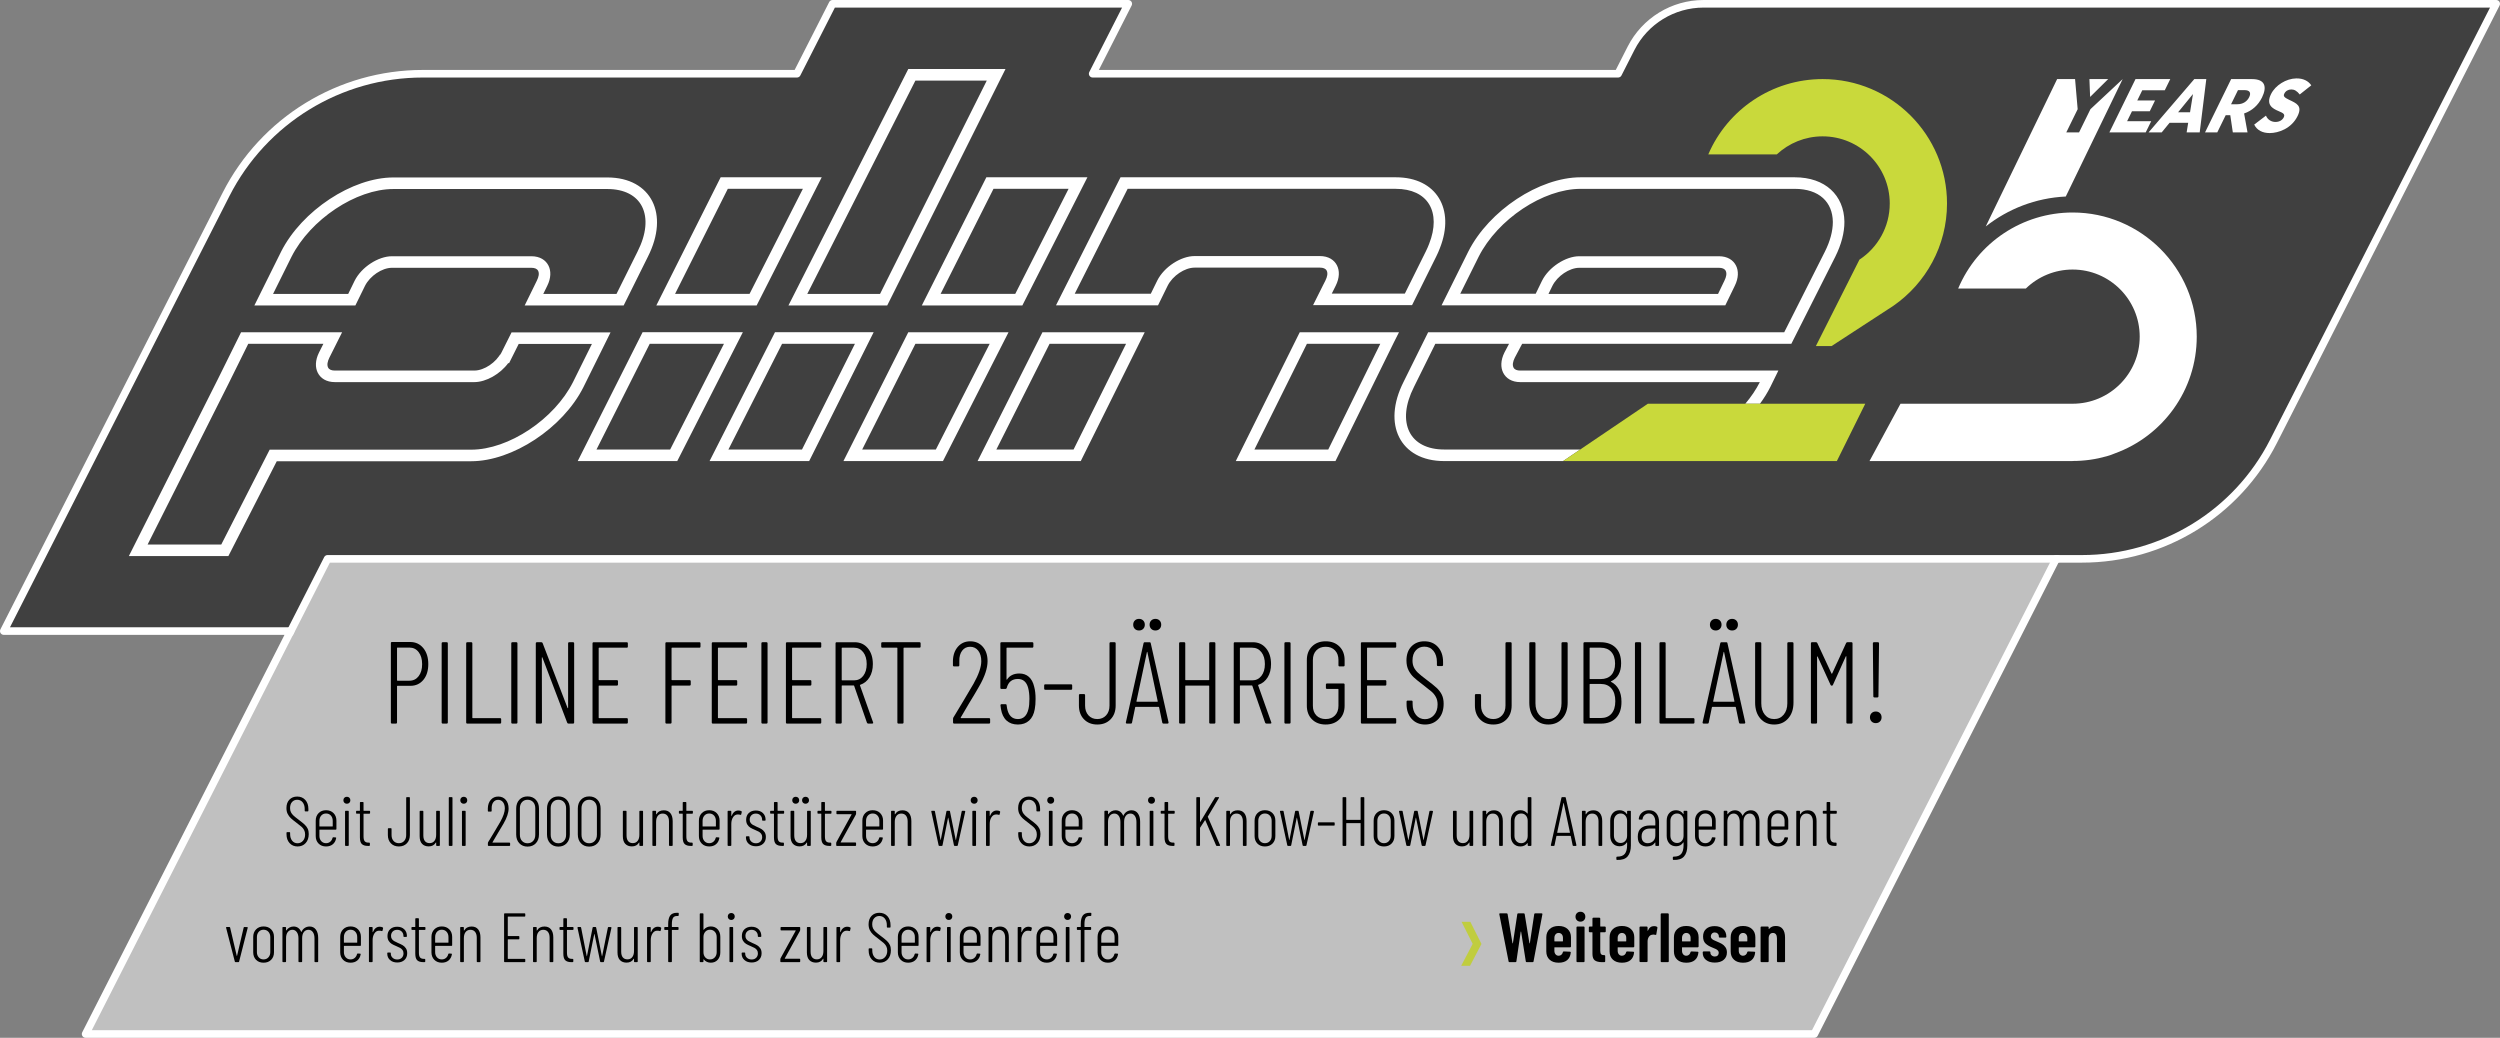
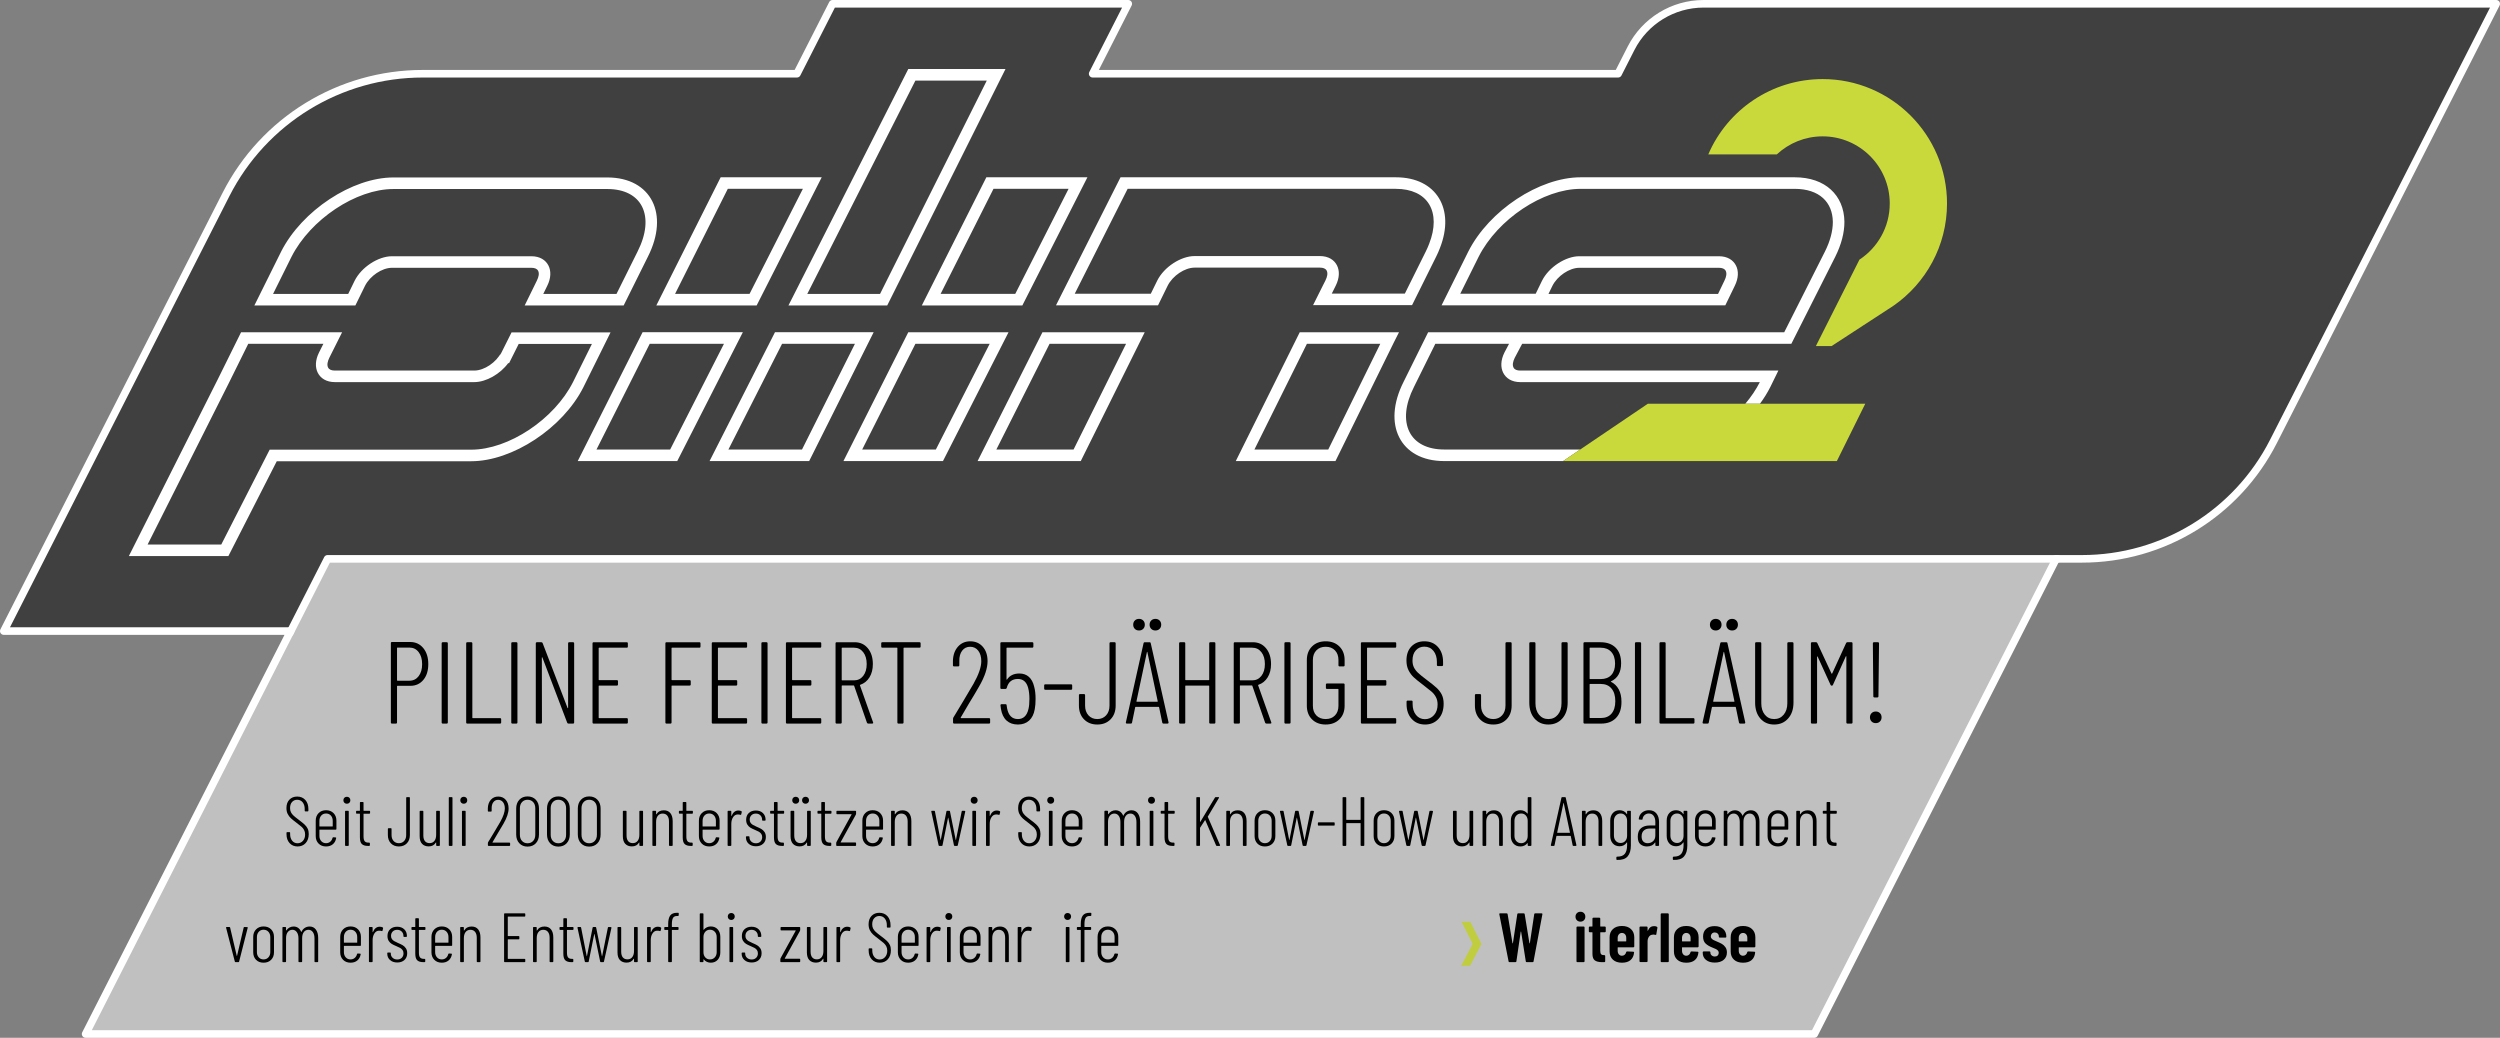
<svg xmlns="http://www.w3.org/2000/svg" id="Ebene_1" data-name="Ebene 1" width="1703.521" height="707.166" viewBox="0 0 1703.521 707.166">
  <rect x="0" y="0" width="1703.521" height="707.166" fill="#808080" stroke="none" />
  <defs>
    <style>
      .cls-1 {
        fill: none;
        stroke: #fff;
        stroke-linecap: round;
        stroke-linejoin: round;
        stroke-width: 5.166px;
      }

      .cls-2, .cls-3, .cls-4, .cls-5 {
        fill-rule: evenodd;
      }

      .cls-2, .cls-3, .cls-4, .cls-5, .cls-6, .cls-7 {
        stroke-width: 0px;
      }

      .cls-2, .cls-5 {
        opacity: .5;
      }

      .cls-3 {
        fill: #c9d93b;
      }

      .cls-4, .cls-5 {
        fill: #fff;
      }

      .cls-7 {
        fill: #c0cd3f;
      }
    </style>
  </defs>
  <path class="cls-2" d="m1700.939,2.583l-151.799,298.255c-24.97,49.067-75.369,79.965-130.429,79.965H223.201l-25.2,49.219H2.583L154.042,132.421c25.67-50.425,77.459-82.179,134.039-82.179h254.978l24.26-47.659h201.498l-24.26,47.659h358.037l8.83-17.353c9.47-18.596,28.57-30.306,49.43-30.306h540.085" />
  <path class="cls-1" d="m58.332,704.583l139.739-274.561H2.583L154.042,132.421c25.67-50.425,77.459-82.179,134.039-82.179h254.978l24.26-47.659h201.498l-24.26,47.659h358.037l8.83-17.353c9.47-18.596,28.57-30.306,49.43-30.306h540.085l-151.799,298.255c-24.97,49.067-75.369,79.965-130.429,79.965h-17.62l-164.789,323.779H58.332Z" />
  <path class="cls-4" d="m346.38,247.329c-5.47,7.515-15.14,13.046-23.2,13.046h-94.989c-5.83,0-9.78-2.615-11.68-6.421-1.76-3.514-1.81-8.401.89-13.789l2.96-5.907h-51.19l-13.56,27.396-55.02,109.377h50.19l32.97-64.621h137.309c25.54,0,56.66-20.735,69.439-46.146l12.83-25.889h-49.89l-6.62,13.227-.44-.273Zm0,0l.01-.007-.01.006h0Zm-5.43-5.599l7.62-15.23h67.46l-18.46,37.278v.012c-14.05,27.933-48.42,50.501-76.509,50.501h-132.469l-32.97,64.621h-67.819l60.759-120.767,15.71-31.756h68.849l-8.67,17.302c-1.32,2.651-1.75,5.015-.89,6.743.73,1.447,2.41,2.066,4.63,2.066h94.989c6.78,0,14.99-5.563,18.38-12.335l-.72,1.448.11.111v.006Zm206.138-113.061h-51.16l-35.94,71.591h50.76l36.34-71.591Zm-31.5,79.471h-68.369l43.85-87.34h68.859l-44.34,87.34Zm-109.129,98.152h50.2l36.66-72.034h-50.59l-36.27,72.034Zm31.41-79.909h68.309l-44.69,87.79h-67.819l44.19-87.79h.01Zm185.898-171.484l-73.679,145.367h49.59l72.729-145.367h-48.64Zm61.389-7.875l-80.599,161.116h-67.299l81.659-161.116h66.24Zm-188.808,259.268h50.15l36.07-72.034h-49.65l-36.57,72.034Zm31.73-79.909h67.239l-43.94,87.79h-67.869l44.57-87.79Zm200.058-97.714h-51.16l-36.04,71.591h50.86l36.34-71.591Zm-31.5,79.471h-68.499l43.98-87.34h68.859l-44.34,87.34Zm-109.129,98.152h50.2l36.67-72.034h-50.6l-36.27,72.034Zm31.41-79.909h68.309l-44.68,87.79h-67.819l44.19-87.79Zm321.627,7.875h-50l-35.76,72.034h50.31l35.45-72.034Zm9.32-1.086l-39.86,81.001h-67.929l43.59-87.79h67.629l-3.43,6.789Zm-270.938,73.12h52.62l35.77-72.034h-52.13l-36.26,72.034Zm31.41-79.909h69.689l-43.58,87.79h-70.309l44.2-87.79Zm-473.066-26.112l4.38-8.984c4.66-9.299,16.12-16.689,25.43-16.689h94.999c5.83,0,9.78,2.615,11.68,6.421,1.75,3.514,1.81,8.389-.88,13.771l-2.69,5.481h49.9l14.35-28.855v-.011c6.07-11.967,6.98-22.779,3.06-30.63-3.79-7.566-12.07-11.985-23.68-11.985h-145.729c-25.55,0-56.559,20.747-69.449,46.158l-12.58,25.323h51.21Zm11.42-5.464l-6.54,13.333h-68.819l18.25-36.73v-.011c14.17-27.933,48.42-50.489,76.499-50.489h145.729c15.22,0,25.76,6.409,30.73,16.339,4.82,9.644,4.38,22.982-3.06,37.681l-16.51,33.21h-67.439l8.26-16.847v-.011c1.34-2.657,1.78-5.015.9-6.749-.72-1.442-2.41-2.06-4.63-2.06h-94.989c-6.78,0-14.99,5.563-18.38,12.334Zm661.474-.116l-2.68,5.353h49.8l14.34-28.85c.83-1.657,1.55-3.321,2.19-5.014l.01-.029c4.21-10.677,4.12-20.192-.04-27.022-4.05-6.638-11.91-10.45-22.66-10.461h-182.748l-36.04,71.48h51.83l4.4-8.967v-.011c4.67-9.3,16.12-16.69,25.44-16.69h85.369c5.84,0,9.78,2.615,11.69,6.421,1.76,3.515,1.8,8.401-.9,13.789Zm-146.639-73.891h187.608c14.05,0,24.08,5.539,29.39,14.232,5.24,8.593,5.94,20.548.66,33.968-.72,1.904-1.55,3.807-2.49,5.698l-16.51,33.216h-67.449l7.21-14.407.07-.111,1.12-2.23c1.32-2.651,1.76-5.015.89-6.743-.72-1.447-2.41-2.066-4.63-2.066h-85.379c-6.77,0-14.98,5.557-18.37,12.323l-6.55,13.351h-69.539l43.97-87.23Zm291.628,79.466h115.549l4.3-8.955.02-.029c1.32-2.657,1.76-5.015.88-6.749-.72-1.442-2.41-2.06-4.62-2.06h-95.109c-6.77,0-14.97,5.557-18.36,12.317l-2.66,5.476Zm0,0h0v.005-.005Zm9.97,113.907h-81.029c-15.22,0-25.77-6.409-30.73-16.339-4.82-9.644-4.39-22.983,3.06-37.682l16.73-33.77h242.638l27.73-54.973c3.6-7.192,5.39-14.057,5.39-20.11v-.216c-.11-6.608-2.37-12.206-6.69-16.123-4.47-4.063-11.03-6.288-19.32-6.288h-145.839c-25.55,0-56.56,20.747-69.449,46.164l-12.59,25.318h51.41l4.3-8.85.01-.024c4.66-9.299,16.11-16.689,25.42-16.689h95.109c5.83,0,9.78,2.615,11.68,6.421,1.76,3.509,1.81,8.377-.87,13.754l-6.43,13.262h-193.348l18.26-36.73v-.011c14.17-27.933,48.409-50.489,76.499-50.489h145.839c10.6,0,18.9,3.134,24.62,8.336,5.87,5.335,9.14,12.883,9.27,21.879v.07c0,.082-.04.187-.09.303l.09-.087c0,7.11-2.01,15.195-6.23,23.642l-29.93,59.316h-183.428c-1.76,3.333-5.01,9.474-5.02,9.486-1.31,2.627-1.73,4.973-.87,6.69.72,1.447,2.41,2.066,4.63,2.066h175.848l-5.46,11.156-.01.017c-1.98,3.938-4.37,7.768-7.08,11.444h-9.99c3.92-4.63,7.29-9.588,9.91-14.742h-163.219c-5.82,0-9.77-2.615-11.68-6.421-1.76-3.514-1.81-8.401.91-13.829l3.11-5.873h-50.24l-14.56,29.41v.017c-6.08,11.967-6.98,22.778-3.06,30.63,3.78,7.571,12.07,11.984,23.67,11.984h92.669l-11.64,7.881Z" />
  <path class="cls-3" d="m1251.652,314.173h-186.528l57.719-39.057h148.159l-19.35,39.057Zm15.39-137.256c12.44-8.183,20.65-22.265,20.65-38.251,0-25.253-20.5-45.755-45.75-45.755-11.95,0-22.99,4.622-31.23,12.318h-46.68c13.13-30.635,43.48-51.339,77.909-51.339,46.789,0,84.769,37.987,84.769,84.775,0,28.912-14.5,54.462-36.62,69.766-1.3.898-2.62,1.761-3.97,2.587l-38.05,24.78h-10.71l29.68-58.882Z" />
-   <path class="cls-4" d="m1546.55,90.673c-4.65,0-8.58-1.79-10.52-5.781l8-6.087c1.28,3.018,3.98,4.297,6.49,4.297,2.86,0,4.79-1.433,5.6-3.07.97-1.995.12-2.864-3.3-4.246-4.59-1.892-8.84-4.501-5.33-11.663,2.96-6.037,10.36-10.59,17.16-10.692,4.81-.102,8.25,1.739,10.28,4.706l-7.87,6.241c-1.92-2.455-3.69-3.427-5.74-3.427-2.1,0-3.9,1.074-4.75,2.814-.91,1.739-.03,2.66,3.16,4.194,5.19,2.456,9.3,4.093,5.87,11.101-4.19,8.544-13.01,11.613-19.05,11.613Zm-26.28-19.644h4.29c3.69,0,6.56-1.791,8.04-4.809,1.35-2.762.67-4.809-3.17-4.809h-4.45l-4.71,9.618Zm-17.74,19.184l17.8-36.322h14.17c9,0,10.41,5.269,6.85,12.534-2.58,5.269-6.79,9.054-12.2,10.896l2.33,12.892h-10.02l-1.73-11.715h-3.12l-5.74,11.715h-8.34Zm-18.35-13.71h8.13l1.98-12.278h-.1l-10.01,12.278Zm-20.12,13.71l31.15-36.322h8.18l-4.49,36.322h-8.91l1.06-6.548h-12.68l-5.36,6.548h-8.95Zm-26.71,0l17.8-36.322h23.69l-3.74,7.623h-15.34l-3.41,6.957h12.12l-3.61,7.367h-12.12l-3.31,6.752h16.42l-3.74,7.623h-24.76Zm-13.6-36.322h12.78l-12.2,12.073h-.11l-.47-12.073Zm-70.649,100.428l48.649-100.428h12.22l1.77,20.514-7.75,15.808h8.7l7.75-15.808,21.96-20.509-38.76,80.012c-20.55.984-39.4,8.455-54.54,20.411Zm87.999,154.625c-1.6.691-3.42,1.335-5.47,1.925-7.42,2.12-15.25,3.255-23.34,3.255v.049h-138.399l21.12-39.057h117.279v-.009c25.25,0,45.72-20.469,45.72-45.719s-20.49-45.719-45.72-45.719c-12.14,0-23.5,4.803-31.87,12.936h-46.11c13.18-31.368,43.91-51.807,77.979-51.807,46.69,0,84.589,37.903,84.589,84.589,0,36.6-23.25,67.77-55.78,79.555Z" />
  <polygon class="cls-5" points="1402.081 380.804 1236.302 704.583 57.422 704.583 223.201 380.804 1402.081 380.804" />
  <g>
    <path class="cls-6" d="m288.435,441.622c2.27,2.772,3.406,6.403,3.406,10.89s-1.123,8.079-3.366,10.771c-2.245,2.693-5.188,4.039-8.831,4.039h-8.792c-.211,0-.317.106-.317.317v24.631c0,.528-.265.792-.792.792h-2.613c-.528,0-.792-.264-.792-.792v-54.015c0-.527.264-.792.792-.792h12.355c3.695,0,6.679,1.387,8.95,4.158Zm-3.168,19.127c1.584-2.06,2.376-4.778,2.376-8.158,0-3.431-.792-6.177-2.376-8.236s-3.67-3.089-6.257-3.089h-8.158c-.211,0-.317.106-.317.316v21.938c0,.212.105.317.317.317h8.158c2.586,0,4.673-1.03,6.257-3.089Z" />
    <path class="cls-6" d="m300.948,492.27v-53.856c0-.526.264-.792.792-.792h2.614c.527,0,.792.266.792.792v53.856c0,.528-.265.792-.792.792h-2.614c-.528,0-.792-.264-.792-.792Z" />
    <path class="cls-6" d="m317.659,492.27v-53.856c0-.526.264-.792.792-.792h2.614c.527,0,.792.266.792.792v50.609c0,.212.105.316.316.316h18.533c.527,0,.792.265.792.792v2.139c0,.528-.265.792-.792.792h-22.255c-.528,0-.792-.264-.792-.792Z" />
    <path class="cls-6" d="m348.387,492.27v-53.856c0-.526.264-.792.792-.792h2.614c.527,0,.792.266.792.792v53.856c0,.528-.265.792-.792.792h-2.614c-.528,0-.792-.264-.792-.792Z" />
    <path class="cls-6" d="m387.908,437.622h2.534c.527,0,.792.266.792.792v53.856c0,.528-.265.792-.792.792h-3.088c-.423,0-.713-.21-.872-.634l-16.87-44.352c-.053-.158-.132-.225-.237-.198-.106.027-.159.119-.159.277l.08,44.114c0,.528-.265.792-.792.792h-2.614c-.528,0-.792-.264-.792-.792v-53.856c0-.526.264-.792.792-.792h3.01c.422,0,.712.212.871.634l16.949,44.114c.052.159.131.226.238.198.105-.025.158-.119.158-.277v-43.877c0-.526.264-.792.792-.792Z" />
    <path class="cls-6" d="m427.032,441.345h-18.771c-.212,0-.316.106-.316.317v21.463c0,.212.104.316.316.316h12.038c.527,0,.792.265.792.792v2.139c0,.528-.265.792-.792.792h-12.038c-.212,0-.316.106-.316.316v21.543c0,.212.104.316.316.316h18.771c.527,0,.792.265.792.792v2.139c0,.528-.265.792-.792.792h-22.493c-.528,0-.792-.264-.792-.792v-53.856c0-.526.264-.792.792-.792h22.493c.527,0,.792.266.792.792v2.139c0,.528-.265.792-.792.792Z" />
    <path class="cls-6" d="m476.53,441.345h-18.612c-.212,0-.316.106-.316.317v21.463c0,.212.104.316.316.316h11.959c.527,0,.792.265.792.792v2.139c0,.528-.265.792-.792.792h-11.959c-.212,0-.316.106-.316.316v24.79c0,.528-.266.792-.792.792h-2.614c-.528,0-.792-.264-.792-.792v-53.856c0-.526.264-.792.792-.792h22.335c.526,0,.792.266.792.792v2.139c0,.528-.266.792-.792.792Z" />
    <path class="cls-6" d="m508.288,441.345h-18.771c-.211,0-.316.106-.316.317v21.463c0,.212.105.316.316.316h12.038c.527,0,.792.265.792.792v2.139c0,.528-.265.792-.792.792h-12.038c-.211,0-.316.106-.316.316v21.543c0,.212.105.316.316.316h18.771c.527,0,.792.265.792.792v2.139c0,.528-.265.792-.792.792h-22.492c-.528,0-.792-.264-.792-.792v-53.856c0-.526.264-.792.792-.792h22.492c.527,0,.792.266.792.792v2.139c0,.528-.265.792-.792.792Z" />
    <path class="cls-6" d="m518.82,492.27v-53.856c0-.526.264-.792.792-.792h2.613c.527,0,.792.266.792.792v53.856c0,.528-.265.792-.792.792h-2.613c-.528,0-.792-.264-.792-.792Z" />
    <path class="cls-6" d="m558.815,441.345h-18.77c-.212,0-.316.106-.316.317v21.463c0,.212.104.316.316.316h12.038c.527,0,.792.265.792.792v2.139c0,.528-.265.792-.792.792h-12.038c-.212,0-.316.106-.316.316v21.543c0,.212.104.316.316.316h18.77c.527,0,.792.265.792.792v2.139c0,.528-.265.792-.792.792h-22.492c-.528,0-.792-.264-.792-.792v-53.856c0-.526.264-.792.792-.792h22.492c.527,0,.792.266.792.792v2.139c0,.528-.265.792-.792.792Z" />
    <path class="cls-6" d="m590.732,492.429l-8.712-25.106c-.054-.158-.158-.237-.317-.237h-7.841c-.211,0-.316.106-.316.316v24.869c0,.528-.265.792-.792.792h-2.613c-.528,0-.792-.264-.792-.792v-53.856c0-.526.264-.792.792-.792h12.275c3.695,0,6.679,1.374,8.95,4.119,2.269,2.746,3.405,6.336,3.405,10.771,0,3.538-.767,6.548-2.297,9.029-1.532,2.482-3.617,4.172-6.257,5.068-.212.054-.291.186-.237.396l8.949,25.186.079.316c0,.37-.237.555-.713.555h-2.613c-.475,0-.792-.21-.95-.634Zm-17.187-50.767v21.621c0,.212.105.317.316.317h8.079c2.586,0,4.673-1.017,6.257-3.05,1.584-2.032,2.376-4.712,2.376-8.039,0-3.378-.792-6.084-2.376-8.117-1.584-2.032-3.671-3.05-6.257-3.05h-8.079c-.211,0-.316.106-.316.317Z" />
    <path class="cls-6" d="m627.321,438.414v2.139c0,.528-.265.792-.792.792h-10.533c-.212,0-.317.106-.317.317v50.608c0,.528-.265.792-.792.792h-2.613c-.528,0-.792-.264-.792-.792v-50.608c0-.211-.106-.317-.317-.317h-9.899c-.528,0-.792-.264-.792-.792v-2.139c0-.526.264-.792.792-.792h25.265c.527,0,.792.266.792.792Z" />
    <path class="cls-6" d="m654.644,489.222c.052.079.131.118.237.118h19.008c.527,0,.792.265.792.792v2.139c0,.528-.265.792-.792.792h-23.681c-.528,0-.792-.264-.792-.792v-2.376c0-.369.079-.713.237-1.029.423-.739.766-1.294,1.03-1.663,1.319-2.165,3.299-5.451,5.939-9.861,2.64-4.407,4.911-8.249,6.812-11.523,3.484-6.229,5.228-11.325,5.228-15.285,0-2.956-.688-5.332-2.06-7.128-1.374-1.795-3.222-2.693-5.544-2.693-2.271,0-4.079.885-5.426,2.653-1.346,1.77-1.993,4.132-1.939,7.089v2.851c0,.528-.266.792-.792.792h-2.772c-.528,0-.792-.264-.792-.792v-3.009c.105-3.96,1.24-7.168,3.405-9.623s4.963-3.683,8.396-3.683c3.537,0,6.388,1.241,8.554,3.722,2.164,2.482,3.247,5.756,3.247,9.821,0,4.805-1.9,10.508-5.702,17.107-1.479,2.641-3.802,6.547-6.97,11.722l-5.623,9.583c-.054.106-.054.198,0,.277Z" />
    <path class="cls-6" d="m705.648,476.272c0,2.746-.186,5.068-.555,6.97-.582,3.379-1.861,5.967-3.841,7.761-1.98,1.796-4.528,2.693-7.644,2.693-3.168,0-5.741-.897-7.722-2.693-1.979-1.794-3.261-4.461-3.841-7.999-.106-.527-.212-1.319-.316-2.376,0-.527.264-.792.792-.792h2.613c.527,0,.792.265.792.792l.316,2.06c.951,4.858,3.406,7.286,7.365,7.286,3.749,0,6.15-2.297,7.207-6.891.423-1.742.634-4.012.634-6.811,0-2.903-.29-5.438-.871-7.604-1.108-4.012-3.433-6.02-6.97-6.02-4.013,0-6.547,2.033-7.603,6.099-.158.476-.449.713-.871.713h-2.692c-.528,0-.792-.264-.792-.792v-30.255c0-.526.264-.792.792-.792h20.908c.527,0,.792.266.792.792v2.139c0,.528-.265.792-.792.792h-17.187c-.211,0-.316.106-.316.317v21.226c0,.158.039.251.119.276.079.027.17-.039.276-.197.845-1.319,1.98-2.323,3.406-3.01,1.425-.686,3.061-1.029,4.91-1.029,2.639,0,4.817.766,6.533,2.296,1.716,1.532,2.917,3.776,3.604,6.732.634,2.271.951,5.043.951,8.316Z" />
    <path class="cls-6" d="m711.507,469.224v-2.139c0-.527.264-.792.792-.792h17.503c.527,0,.792.265.792.792v2.139c0,.528-.265.792-.792.792h-17.503c-.528,0-.792-.264-.792-.792Z" />
    <path class="cls-6" d="m738.632,490.132c-2.296-2.376-3.444-5.517-3.444-9.425v-6.97c0-.526.264-.792.792-.792h2.613c.526,0,.792.266.792.792v7.049c0,2.746.765,4.964,2.296,6.653,1.531,1.69,3.537,2.534,6.02,2.534s4.487-.844,6.02-2.534c1.53-1.689,2.297-3.907,2.297-6.653v-42.372c0-.526.264-.792.792-.792h2.613c.527,0,.792.266.792.792v42.293c0,3.908-1.148,7.049-3.445,9.425s-5.32,3.564-9.068,3.564-6.771-1.188-9.068-3.564Z" />
    <path class="cls-6" d="m791.972,492.35l-2.139-10.375c0-.105-.039-.185-.118-.237s-.173-.08-.277-.08h-15.522c-.106,0-.198.027-.277.08s-.119.132-.119.237l-2.139,10.375c-.053.476-.344.713-.871.713h-2.613c-.265,0-.463-.079-.594-.237-.133-.159-.173-.369-.119-.634l12.038-53.856c.105-.475.396-.713.871-.713h3.168c.527,0,.818.238.872.713l12.116,53.856v.158c0,.476-.237.713-.712.713h-2.693c-.475,0-.766-.237-.871-.713Zm-18.69-63.835c-.74-.739-1.109-1.689-1.109-2.852s.369-2.111,1.109-2.851c.738-.739,1.688-1.109,2.851-1.109s2.111.37,2.852,1.109c.738.739,1.108,1.69,1.108,2.851s-.37,2.112-1.108,2.852c-.74.74-1.69,1.108-2.852,1.108s-2.112-.368-2.851-1.108Zm1.346,49.658h14.019c.158,0,.237-.105.237-.316l-7.048-33.502c-.054-.158-.106-.237-.159-.237s-.106.079-.158.237l-7.128,33.502c0,.211.079.316.237.316Zm9.821-49.658c-.74-.739-1.108-1.689-1.108-2.852s.368-2.111,1.108-2.851c.738-.739,1.689-1.109,2.851-1.109s2.111.37,2.852,1.109c.738.739,1.108,1.69,1.108,2.851s-.37,2.112-1.108,2.852c-.74.74-1.69,1.108-2.852,1.108s-2.112-.368-2.851-1.108Z" />
    <path class="cls-6" d="m824.76,437.622h2.613c.527,0,.792.266.792.792v53.856c0,.528-.265.792-.792.792h-2.613c-.528,0-.792-.264-.792-.792v-24.79c0-.21-.106-.316-.317-.316h-15.682c-.211,0-.316.106-.316.316v24.79c0,.528-.265.792-.792.792h-2.613c-.528,0-.792-.264-.792-.792v-53.856c0-.526.264-.792.792-.792h2.613c.527,0,.792.266.792.792v24.711c0,.212.105.316.316.316h15.682c.211,0,.317-.104.317-.316v-24.711c0-.526.264-.792.792-.792Z" />
    <path class="cls-6" d="m862.062,492.429l-8.712-25.106c-.054-.158-.158-.237-.317-.237h-7.841c-.211,0-.316.106-.316.316v24.869c0,.528-.265.792-.792.792h-2.613c-.528,0-.792-.264-.792-.792v-53.856c0-.526.264-.792.792-.792h12.275c3.695,0,6.679,1.374,8.95,4.119,2.27,2.746,3.405,6.336,3.405,10.771,0,3.538-.766,6.548-2.297,9.029-1.532,2.482-3.617,4.172-6.257,5.068-.212.054-.291.186-.237.396l8.949,25.186.079.316c0,.37-.237.555-.713.555h-2.613c-.475,0-.792-.21-.95-.634Zm-17.187-50.767v21.621c0,.212.105.317.316.317h8.079c2.586,0,4.673-1.017,6.257-3.05,1.584-2.032,2.376-4.712,2.376-8.039,0-3.378-.792-6.084-2.376-8.117-1.584-2.032-3.671-3.05-6.257-3.05h-8.079c-.211,0-.316.106-.316.317Z" />
    <path class="cls-6" d="m875.208,492.27v-53.856c0-.526.264-.792.792-.792h2.613c.527,0,.792.266.792.792v53.856c0,.528-.265.792-.792.792h-2.613c-.528,0-.792-.264-.792-.792Z" />
    <path class="cls-6" d="m894.017,490.172c-2.35-2.349-3.524-5.451-3.524-9.307v-31.046c0-3.854,1.175-6.956,3.524-9.306s5.451-3.524,9.307-3.524,6.97,1.175,9.346,3.524,3.563,5.452,3.563,9.306v3.484c0,.528-.265.792-.792.792h-2.613c-.528,0-.792-.264-.792-.792v-3.563c0-2.745-.792-4.937-2.376-6.574-1.584-1.636-3.696-2.455-6.336-2.455s-4.752.819-6.336,2.455c-1.584,1.638-2.376,3.829-2.376,6.574v31.205c0,2.745.792,4.938,2.376,6.573,1.584,1.637,3.695,2.455,6.336,2.455s4.752-.818,6.336-2.455c1.584-1.636,2.376-3.828,2.376-6.573v-11.168c0-.21-.106-.316-.317-.316h-7.444c-.528,0-.792-.264-.792-.792v-2.139c0-.527.264-.792.792-.792h11.167c.527,0,.792.265.792.792v14.335c0,3.855-1.188,6.958-3.563,9.307-2.376,2.35-5.492,3.524-9.346,3.524s-6.957-1.175-9.307-3.524Z" />
    <path class="cls-6" d="m950.605,441.345h-18.771c-.211,0-.316.106-.316.317v21.463c0,.212.105.316.316.316h12.038c.527,0,.792.265.792.792v2.139c0,.528-.265.792-.792.792h-12.038c-.211,0-.316.106-.316.316v21.543c0,.212.105.316.316.316h18.771c.527,0,.792.265.792.792v2.139c0,.528-.265.792-.792.792h-22.492c-.528,0-.792-.264-.792-.792v-53.856c0-.526.264-.792.792-.792h22.492c.527,0,.792.266.792.792v2.139c0,.528-.265.792-.792.792Z" />
    <path class="cls-6" d="m961.929,489.854c-2.324-2.56-3.484-5.9-3.484-10.019v-1.663c0-.527.264-.792.792-.792h2.534c.527,0,.792.265.792.792v1.505c0,3.116.778,5.623,2.337,7.524,1.557,1.9,3.576,2.851,6.059,2.851s4.54-.923,6.178-2.771c1.636-1.848,2.455-4.25,2.455-7.208,0-1.952-.384-3.643-1.148-5.068-.767-1.426-1.742-2.653-2.931-3.683s-3.128-2.574-5.821-4.634c-2.746-2.059-4.845-3.762-6.296-5.108-1.453-1.346-2.653-2.956-3.604-4.831-.95-1.873-1.425-4.104-1.425-6.692,0-4.064,1.135-7.259,3.405-9.583,2.27-2.322,5.2-3.484,8.791-3.484,3.854,0,6.942,1.294,9.267,3.881,2.323,2.587,3.484,5.993,3.484,10.217v1.979c0,.528-.265.792-.792.792h-2.613c-.528,0-.792-.264-.792-.792v-1.979c0-3.115-.779-5.636-2.336-7.564-1.559-1.927-3.631-2.891-6.218-2.891-2.324,0-4.251.832-5.781,2.495-1.532,1.663-2.297,4-2.297,7.009,0,1.796.329,3.354.99,4.673.659,1.32,1.609,2.562,2.851,3.723,1.24,1.162,3.129,2.692,5.663,4.594,3.115,2.324,5.438,4.197,6.97,5.623,1.53,1.426,2.705,2.983,3.523,4.673.818,1.69,1.228,3.723,1.228,6.099,0,4.33-1.175,7.775-3.523,10.335-2.35,2.562-5.399,3.842-9.147,3.842s-6.785-1.279-9.108-3.842Z" />
    <path class="cls-6" d="m1008.458,490.132c-2.297-2.376-3.445-5.517-3.445-9.425v-6.97c0-.526.264-.792.792-.792h2.613c.527,0,.792.266.792.792v7.049c0,2.746.765,4.964,2.297,6.653,1.53,1.69,3.537,2.534,6.02,2.534s4.486-.844,6.019-2.534c1.531-1.689,2.297-3.907,2.297-6.653v-42.372c0-.526.264-.792.792-.792h2.614c.526,0,.792.266.792.792v42.293c0,3.908-1.148,7.049-3.445,9.425s-5.32,3.564-9.068,3.564-6.772-1.188-9.068-3.564Z" />
    <path class="cls-6" d="m1045.641,489.617c-2.376-2.719-3.563-6.349-3.563-10.89v-40.313c0-.526.264-.792.792-.792h2.613c.527,0,.792.266.792.792v40.788c0,3.222.805,5.821,2.416,7.802,1.609,1.979,3.734,2.97,6.375,2.97s4.792-.99,6.455-2.97c1.663-1.98,2.495-4.58,2.495-7.802v-40.788c0-.526.263-.792.792-.792h2.613c.527,0,.792.266.792.792v40.313c0,4.488-1.216,8.105-3.644,10.851-2.429,2.745-5.597,4.118-9.504,4.118s-7.049-1.359-9.425-4.079Z" />
    <path class="cls-6" d="m1101.239,489.142c-2.482,2.613-5.86,3.92-10.138,3.92h-11.325c-.528,0-.792-.264-.792-.792v-53.856c0-.526.264-.792.792-.792h10.851c4.382,0,7.813,1.241,10.296,3.723,2.48,2.482,3.722,6.02,3.722,10.613,0,6.072-2.271,10.164-6.811,12.275-.106.054-.172.106-.198.159-.027.053-.014.105.04.158,2.322,1.162,4.104,2.891,5.346,5.188,1.24,2.297,1.861,5.082,1.861,8.355.052,4.752-1.162,8.435-3.644,11.049Zm-18.058-47.48v20.75c0,.212.105.316.316.316h7.208c3.114,0,5.53-.923,7.246-2.771,1.716-1.848,2.574-4.436,2.574-7.762,0-3.432-.871-6.099-2.613-7.999-1.742-1.901-4.146-2.852-7.207-2.852h-7.208c-.211,0-.316.106-.316.317Zm14.93,44.589c1.715-2.006,2.573-4.831,2.573-8.474,0-3.695-.871-6.574-2.613-8.633-1.742-2.06-4.146-3.089-7.207-3.089h-7.366c-.211,0-.316.106-.316.316v22.572c0,.211.105.316.316.316h7.366c3.114,0,5.53-1.002,7.247-3.01Z" />
    <path class="cls-6" d="m1114.069,492.27v-53.856c0-.526.264-.792.792-.792h2.613c.527,0,.792.266.792.792v53.856c0,.528-.265.792-.792.792h-2.613c-.528,0-.792-.264-.792-.792Z" />
    <path class="cls-6" d="m1130.779,492.27v-53.856c0-.526.264-.792.792-.792h2.614c.526,0,.792.266.792.792v50.609c0,.212.104.316.316.316h18.533c.526,0,.792.265.792.792v2.139c0,.528-.266.792-.792.792h-22.256c-.528,0-.792-.264-.792-.792Z" />
    <path class="cls-6" d="m1184.951,492.35l-2.139-10.375c0-.105-.04-.185-.119-.237s-.172-.08-.277-.08h-15.522c-.106,0-.198.027-.277.08s-.118.132-.118.237l-2.139,10.375c-.054.476-.344.713-.871.713h-2.614c-.265,0-.463-.079-.594-.237-.132-.159-.172-.369-.119-.634l12.039-53.856c.104-.475.396-.713.871-.713h3.168c.527,0,.818.238.871.713l12.117,53.856v.158c0,.476-.237.713-.713.713h-2.692c-.476,0-.767-.237-.871-.713Zm-18.691-63.835c-.74-.739-1.108-1.689-1.108-2.852s.368-2.111,1.108-2.851c.739-.739,1.689-1.109,2.852-1.109s2.111.37,2.851,1.109,1.109,1.69,1.109,2.851-.37,2.112-1.109,2.852c-.739.74-1.69,1.108-2.851,1.108s-2.112-.368-2.852-1.108Zm1.347,49.658h14.018c.158,0,.238-.105.238-.316l-7.049-33.502c-.053-.158-.106-.237-.158-.237-.054,0-.106.079-.158.237l-7.128,33.502c0,.211.079.316.237.316Zm9.82-49.658c-.739-.739-1.108-1.689-1.108-2.852s.369-2.111,1.108-2.851c.738-.739,1.689-1.109,2.852-1.109s2.11.37,2.851,1.109c.739.739,1.109,1.69,1.109,2.851s-.37,2.112-1.109,2.852-1.69,1.108-2.851,1.108-2.113-.368-2.852-1.108Z" />
    <path class="cls-6" d="m1199.522,489.617c-2.376-2.719-3.563-6.349-3.563-10.89v-40.313c0-.526.264-.792.792-.792h2.613c.527,0,.792.266.792.792v40.788c0,3.222.805,5.821,2.416,7.802,1.609,1.979,3.734,2.97,6.375,2.97s4.792-.99,6.455-2.97c1.663-1.98,2.495-4.58,2.495-7.802v-40.788c0-.526.263-.792.792-.792h2.613c.527,0,.792.266.792.792v40.313c0,4.488-1.216,8.105-3.644,10.851-2.429,2.745-5.597,4.118-9.504,4.118s-7.049-1.359-9.425-4.079Z" />
    <path class="cls-6" d="m1258.842,437.622h2.692c.527,0,.792.266.792.792v53.856c0,.528-.265.792-.792.792h-2.613c-.528,0-.792-.264-.792-.792v-44.906c0-.158-.054-.237-.158-.237-.106,0-.186.053-.238.158l-8.712,19.324c-.158.424-.423.634-.792.634-.423,0-.713-.185-.871-.555l-8.791-19.245c-.106-.105-.198-.158-.277-.158s-.119.079-.119.237v44.748c0,.528-.265.792-.792.792h-2.613c-.528,0-.792-.264-.792-.792v-53.856c0-.526.264-.792.792-.792h2.693c.422,0,.712.187.871.555l9.662,20.751c.052.106.131.158.237.158.105,0,.185-.052.238-.158l9.504-20.751c.158-.368.447-.555.871-.555Z" />
    <path class="cls-6" d="m1275.314,491.637c-.739-.738-1.107-1.689-1.107-2.851s.368-2.111,1.107-2.852c.739-.739,1.689-1.108,2.852-1.108s2.111.369,2.852,1.108c.738.74,1.108,1.69,1.108,2.852s-.37,2.112-1.108,2.851-1.69,1.109-2.852,1.109-2.112-.369-2.852-1.109Zm1.188-17.187l-.316-36.036c0-.526.263-.792.792-.792h2.613c.527,0,.792.266.792.792l-.396,36.036c0,.528-.265.792-.792.792h-1.9c-.528,0-.792-.264-.792-.792Z" />
  </g>
  <g>
    <path class="cls-6" d="m197.319,574.486c-1.394-1.535-2.09-3.539-2.09-6.009v-.997c0-.316.158-.476.475-.476h1.52c.316,0,.475.159.475.476v.902c0,1.869.467,3.372,1.401,4.513.934,1.14,2.145,1.71,3.634,1.71s2.723-.554,3.705-1.663c.981-1.107,1.472-2.549,1.472-4.322,0-1.171-.23-2.185-.688-3.04-.459-.854-1.045-1.591-1.758-2.209-.712-.617-1.876-1.543-3.491-2.778-1.647-1.235-2.905-2.257-3.776-3.063-.872-.808-1.591-1.773-2.162-2.897-.57-1.124-.855-2.462-.855-4.015,0-2.438.681-4.354,2.042-5.747,1.361-1.393,3.119-2.09,5.272-2.09,2.312,0,4.164.776,5.558,2.327,1.393,1.552,2.09,3.595,2.09,6.128v1.188c0,.316-.159.475-.475.475h-1.568c-.317,0-.475-.158-.475-.475v-1.188c0-1.868-.468-3.38-1.401-4.536-.935-1.156-2.178-1.734-3.729-1.734-1.394,0-2.549.499-3.467,1.496-.919.998-1.377,2.399-1.377,4.204,0,1.077.197,2.012.594,2.803.396.792.965,1.536,1.71,2.232.744.697,1.876,1.615,3.396,2.755,1.868,1.394,3.261,2.518,4.18,3.373.918.854,1.623,1.789,2.114,2.802.491,1.014.736,2.232.736,3.658,0,2.597-.705,4.663-2.114,6.198-1.41,1.536-3.238,2.304-5.486,2.304s-4.069-.768-5.462-2.304Z" />
    <path class="cls-6" d="m228.764,565.343h-10.925c-.127,0-.19.063-.19.189v4.038c0,1.457.419,2.652,1.259,3.586.839.935,1.924,1.401,3.254,1.401,1.108,0,2.058-.332,2.85-.997.791-.665,1.313-1.536,1.567-2.613.095-.284.269-.427.522-.427l1.52.095c.126,0,.237.032.333.095.095.064.126.159.095.285v.19c-.317,1.741-1.077,3.111-2.28,4.108-1.204.997-2.739,1.496-4.607,1.496-2.09,0-3.785-.656-5.083-1.971-1.299-1.314-1.948-3.017-1.948-5.106v-10.498c0-2.09.649-3.8,1.948-5.13,1.298-1.33,2.993-1.995,5.083-1.995,2.121,0,3.831.665,5.13,1.995,1.298,1.33,1.948,3.04,1.948,5.13v5.652c0,.317-.159.476-.475.476Zm-9.856-9.619c-.839.935-1.259,2.146-1.259,3.634v3.61c0,.127.063.189.19.189h8.693c.126,0,.19-.062.19-.189v-3.61c0-1.488-.42-2.699-1.259-3.634-.839-.934-1.94-1.401-3.301-1.401-1.33,0-2.415.468-3.254,1.401Z" />
    <path class="cls-6" d="m234.653,547.008c-.443-.443-.665-1.014-.665-1.71s.221-1.267.665-1.71,1.013-.665,1.71-.665,1.266.222,1.71.665c.443.443.665,1.014.665,1.71s-.222,1.267-.665,1.71c-.444.443-1.014.665-1.71.665s-1.267-.222-1.71-.665Zm.475,28.928v-22.99c0-.316.158-.476.475-.476h1.567c.316,0,.475.159.475.476v22.99c0,.316-.159.475-.475.475h-1.567c-.317,0-.475-.158-.475-.475Z" />
    <path class="cls-6" d="m251.705,554.465h-3.8c-.127,0-.19.064-.19.19v15.295c0,1.584.269,2.684.808,3.301.538.618,1.393.927,2.565.927h.475c.316,0,.475.159.475.475v1.283c0,.316-.159.475-.475.475h-.95c-1.774,0-3.111-.411-4.014-1.235-.902-.822-1.354-2.358-1.354-4.607v-15.912c0-.126-.064-.19-.19-.19h-1.947c-.317,0-.475-.158-.475-.475v-1.045c0-.316.158-.476.475-.476h1.947c.126,0,.19-.062.19-.189v-5.32c0-.316.158-.475.475-.475h1.52c.316,0,.475.158.475.475v5.32c0,.127.063.189.19.189h3.8c.316,0,.475.159.475.476v1.045c0,.316-.159.475-.475.475Z" />
    <path class="cls-6" d="m266.358,574.652c-1.377-1.425-2.066-3.309-2.066-5.652v-4.18c0-.316.158-.476.475-.476h1.567c.316,0,.475.159.475.476v4.228c0,1.646.458,2.977,1.377,3.99.918,1.014,2.121,1.52,3.61,1.52s2.691-.506,3.61-1.52c.918-1.014,1.377-2.344,1.377-3.99v-25.413c0-.315.158-.475.475-.475h1.567c.316,0,.475.159.475.475v25.365c0,2.344-.688,4.228-2.066,5.652-1.378,1.426-3.191,2.138-5.439,2.138s-4.061-.712-5.439-2.138Z" />
    <path class="cls-6" d="m297.684,552.47h1.567c.316,0,.475.159.475.476v22.99c0,.316-.159.475-.475.475h-1.567c-.317,0-.475-.158-.475-.475v-1.71c0-.096-.023-.15-.071-.167-.048-.016-.104.009-.167.071-1.014,1.742-2.629,2.612-4.845,2.612-1.9,0-3.404-.577-4.512-1.733-1.109-1.155-1.663-2.89-1.663-5.201v-16.862c0-.316.158-.476.475-.476h1.567c.316,0,.475.159.475.476v16.292c0,1.742.372,3.057,1.116,3.942.744.888,1.797,1.33,3.159,1.33,1.393,0,2.486-.506,3.277-1.52.792-1.013,1.188-2.406,1.188-4.18v-15.865c0-.316.158-.476.475-.476Z" />
    <path class="cls-6" d="m305.806,575.935v-32.301c0-.315.158-.475.475-.475h1.567c.316,0,.475.159.475.475v32.301c0,.316-.159.475-.475.475h-1.567c-.317,0-.475-.158-.475-.475Z" />
    <path class="cls-6" d="m314.308,547.008c-.443-.443-.665-1.014-.665-1.71s.221-1.267.665-1.71,1.013-.665,1.71-.665,1.266.222,1.71.665c.443.443.665,1.014.665,1.71s-.222,1.267-.665,1.71c-.444.443-1.014.665-1.71.665s-1.267-.222-1.71-.665Zm.475,28.928v-22.99c0-.316.158-.476.475-.476h1.567c.316,0,.475.159.475.476v22.99c0,.316-.159.475-.475.475h-1.567c-.317,0-.475-.158-.475-.475Z" />
    <path class="cls-6" d="m335.587,574.106c.031.048.079.071.142.071h11.4c.316,0,.475.159.475.475v1.283c0,.316-.159.475-.475.475h-14.203c-.317,0-.475-.158-.475-.475v-1.426c0-.221.047-.427.143-.617.253-.443.458-.775.618-.997.791-1.299,1.979-3.27,3.562-5.914,1.583-2.644,2.945-4.947,4.085-6.911,2.09-3.736,3.135-6.793,3.135-9.168,0-1.772-.412-3.198-1.235-4.274-.824-1.076-1.932-1.615-3.325-1.615-1.362,0-2.446.53-3.253,1.591-.808,1.062-1.196,2.479-1.164,4.252v1.71c0,.316-.159.475-.475.475h-1.662c-.317,0-.475-.158-.475-.475v-1.806c.063-2.375.744-4.299,2.042-5.771,1.298-1.473,2.976-2.209,5.035-2.209,2.122,0,3.832.744,5.13,2.232,1.298,1.489,1.947,3.452,1.947,5.89,0,2.882-1.14,6.302-3.42,10.261-.887,1.583-2.28,3.927-4.18,7.029l-3.372,5.748c-.032.063-.032.118,0,.166Z" />
    <path class="cls-6" d="m353.874,574.605c-1.425-1.521-2.138-3.516-2.138-5.985v-17.67c0-2.47.712-4.465,2.138-5.985,1.425-1.52,3.293-2.279,5.605-2.279,2.343,0,4.228.76,5.652,2.279,1.425,1.521,2.138,3.516,2.138,5.985v17.67c0,2.47-.713,4.465-2.138,5.985-1.425,1.52-3.31,2.279-5.652,2.279-2.312,0-4.18-.76-5.605-2.279Zm9.429-1.592c.965-1.061,1.449-2.462,1.449-4.203v-18.051c0-1.741-.483-3.142-1.449-4.203-.966-1.061-2.241-1.592-3.824-1.592-1.552,0-2.811.531-3.776,1.592-.966,1.062-1.449,2.462-1.449,4.203v18.051c0,1.741.482,3.143,1.449,4.203.965,1.062,2.224,1.592,3.776,1.592,1.583,0,2.857-.53,3.824-1.592Z" />
    <path class="cls-6" d="m374.869,574.605c-1.425-1.521-2.138-3.516-2.138-5.985v-17.67c0-2.47.712-4.465,2.138-5.985,1.425-1.52,3.293-2.279,5.604-2.279,2.343,0,4.228.76,5.652,2.279,1.425,1.521,2.138,3.516,2.138,5.985v17.67c0,2.47-.713,4.465-2.138,5.985-1.425,1.52-3.31,2.279-5.652,2.279-2.312,0-4.18-.76-5.604-2.279Zm9.428-1.592c.965-1.061,1.449-2.462,1.449-4.203v-18.051c0-1.741-.483-3.142-1.449-4.203-.966-1.061-2.241-1.592-3.824-1.592-1.552,0-2.811.531-3.776,1.592-.966,1.062-1.449,2.462-1.449,4.203v18.051c0,1.741.482,3.143,1.449,4.203.965,1.062,2.224,1.592,3.776,1.592,1.583,0,2.857-.53,3.824-1.592Z" />
    <path class="cls-6" d="m395.863,574.605c-1.425-1.521-2.138-3.516-2.138-5.985v-17.67c0-2.47.712-4.465,2.138-5.985,1.425-1.52,3.293-2.279,5.605-2.279,2.343,0,4.228.76,5.653,2.279,1.425,1.521,2.138,3.516,2.138,5.985v17.67c0,2.47-.713,4.465-2.138,5.985-1.425,1.52-3.31,2.279-5.653,2.279-2.312,0-4.18-.76-5.605-2.279Zm9.429-1.592c.966-1.061,1.449-2.462,1.449-4.203v-18.051c0-1.741-.483-3.142-1.449-4.203-.966-1.061-2.241-1.592-3.824-1.592-1.552,0-2.811.531-3.776,1.592-.966,1.062-1.449,2.462-1.449,4.203v18.051c0,1.741.482,3.143,1.449,4.203.965,1.062,2.224,1.592,3.776,1.592,1.583,0,2.858-.53,3.824-1.592Z" />
    <path class="cls-6" d="m436.141,552.47h1.567c.316,0,.476.159.476.476v22.99c0,.316-.159.475-.476.475h-1.567c-.316,0-.475-.158-.475-.475v-1.71c0-.096-.023-.15-.071-.167-.048-.016-.104.009-.166.071-1.014,1.742-2.629,2.612-4.846,2.612-1.899,0-3.403-.577-4.512-1.733-1.108-1.155-1.662-2.89-1.662-5.201v-16.862c0-.316.158-.476.475-.476h1.567c.316,0,.476.159.476.476v16.292c0,1.742.371,3.057,1.115,3.942.744.888,1.797,1.33,3.159,1.33,1.393,0,2.485-.506,3.277-1.52.791-1.013,1.188-2.406,1.188-4.18v-15.865c0-.316.158-.476.475-.476Z" />
    <path class="cls-6" d="m456.804,554.085c1.045,1.299,1.567,3.119,1.567,5.463v16.388c0,.316-.159.475-.476.475h-1.567c-.316,0-.475-.158-.475-.475v-16.15c0-1.71-.38-3.04-1.14-3.99-.761-.95-1.821-1.425-3.183-1.425-1.395,0-2.486.507-3.277,1.521-.792,1.014-1.188,2.406-1.188,4.18v15.865c0,.316-.159.475-.476.475h-1.567c-.316,0-.475-.158-.475-.475v-22.99c0-.316.158-.476.475-.476h1.567c.316,0,.476.159.476.476v1.805c0,.095.023.143.071.143.047,0,.102-.031.166-.095,1.076-1.773,2.755-2.66,5.035-2.66,1.931,0,3.42.649,4.465,1.947Z" />
    <path class="cls-6" d="m471.671,554.465h-3.8c-.127,0-.19.064-.19.19v15.295c0,1.584.269,2.684.808,3.301.538.618,1.394.927,2.565.927h.475c.316,0,.476.159.476.475v1.283c0,.316-.159.475-.476.475h-.95c-1.773,0-3.111-.411-4.014-1.235-.902-.822-1.354-2.358-1.354-4.607v-15.912c0-.126-.063-.19-.19-.19h-1.947c-.316,0-.475-.158-.475-.475v-1.045c0-.316.158-.476.475-.476h1.947c.127,0,.19-.062.19-.189v-5.32c0-.316.158-.475.475-.475h1.521c.316,0,.475.158.475.475v5.32c0,.127.063.189.19.189h3.8c.316,0,.475.159.475.476v1.045c0,.316-.158.475-.475.475Z" />
    <path class="cls-6" d="m489.863,565.343h-10.925c-.127,0-.19.063-.19.189v4.038c0,1.457.42,2.652,1.259,3.586.839.935,1.924,1.401,3.254,1.401,1.108,0,2.059-.332,2.851-.997.791-.665,1.313-1.536,1.567-2.613.095-.284.269-.427.522-.427l1.52.095c.126,0,.237.032.333.095.095.064.126.159.095.285v.19c-.317,1.741-1.077,3.111-2.28,4.108s-2.739,1.496-4.607,1.496c-2.09,0-3.784-.656-5.082-1.971-1.299-1.314-1.947-3.017-1.947-5.106v-10.498c0-2.09.648-3.8,1.947-5.13,1.298-1.33,2.992-1.995,5.082-1.995,2.121,0,3.831.665,5.13,1.995s1.948,3.04,1.948,5.13v5.652c0,.317-.159.476-.476.476Zm-9.856-9.619c-.839.935-1.259,2.146-1.259,3.634v3.61c0,.127.063.189.19.189h8.692c.126,0,.19-.062.19-.189v-3.61c0-1.488-.421-2.699-1.259-3.634-.84-.934-1.94-1.401-3.302-1.401-1.33,0-2.415.468-3.254,1.401Z" />
    <path class="cls-6" d="m505.205,552.755c.222.127.301.333.238.618l-.381,1.614c-.095.285-.301.365-.617.238-.507-.19-1.124-.27-1.853-.238-1.267.032-2.296.665-3.087,1.9-.792,1.235-1.188,2.755-1.188,4.56v14.488c0,.316-.159.475-.476.475h-1.567c-.316,0-.475-.158-.475-.475v-22.99c0-.316.158-.476.475-.476h1.567c.316,0,.476.159.476.476v2.945c0,.095.03.142.095.142.062,0,.11-.047.143-.142.442-1.141,1.052-2.026,1.828-2.66s1.702-.95,2.779-.95c.791,0,1.473.159,2.042.475Z" />
    <path class="cls-6" d="m510.168,574.961c-1.251-1.123-1.876-2.572-1.876-4.346v-.285c0-.316.158-.475.475-.475h1.473c.316,0,.475.158.475.475v.285c0,1.14.411,2.09,1.235,2.85.823.761,1.884,1.141,3.183,1.141,1.266,0,2.287-.388,3.063-1.164s1.164-1.781,1.164-3.017c0-.918-.222-1.678-.665-2.279-.444-.602-.998-1.085-1.663-1.449-.665-.363-1.567-.783-2.707-1.259-1.235-.506-2.249-1.005-3.04-1.496-.792-.49-1.465-1.171-2.019-2.043-.555-.87-.831-1.971-.831-3.301,0-1.932.601-3.468,1.805-4.607,1.203-1.14,2.803-1.71,4.798-1.71,2.025,0,3.641.586,4.845,1.758,1.203,1.172,1.805,2.691,1.805,4.56v.143c0,.316-.158.475-.475.475h-1.425c-.317,0-.476-.158-.476-.475v-.237c0-1.172-.396-2.153-1.188-2.945-.792-.791-1.821-1.188-3.087-1.188s-2.28.389-3.04,1.164c-.761.776-1.141,1.781-1.141,3.016,0,.855.206,1.567.618,2.138.411.57.926,1.029,1.543,1.378.618.349,1.48.776,2.589,1.282,1.298.539,2.367,1.053,3.206,1.544s1.56,1.18,2.162,2.066c.601.887.902,2.011.902,3.372,0,1.9-.618,3.429-1.853,4.584-1.235,1.156-2.866,1.733-4.893,1.733-2.059,0-3.713-.562-4.964-1.687Z" />
    <path class="cls-6" d="m533.847,554.465h-3.801c-.127,0-.189.064-.189.19v15.295c0,1.584.269,2.684.808,3.301.538.618,1.393.927,2.564.927h.476c.315,0,.475.159.475.475v1.283c0,.316-.159.475-.475.475h-.95c-1.774,0-3.111-.411-4.014-1.235-.902-.822-1.354-2.358-1.354-4.607v-15.912c0-.126-.064-.19-.19-.19h-1.947c-.316,0-.475-.158-.475-.475v-1.045c0-.316.158-.476.475-.476h1.947c.126,0,.19-.062.19-.189v-5.32c0-.316.157-.475.475-.475h1.52c.316,0,.476.158.476.475v5.32c0,.127.062.189.189.189h3.801c.315,0,.475.159.475.476v1.045c0,.316-.159.475-.475.475Z" />
    <path class="cls-6" d="m550.423,552.47h1.567c.316,0,.476.159.476.476v22.99c0,.316-.159.475-.476.475h-1.567c-.316,0-.475-.158-.475-.475v-1.71c0-.096-.023-.15-.071-.167-.048-.016-.104.009-.166.071-1.014,1.742-2.629,2.612-4.846,2.612-1.899,0-3.404-.577-4.512-1.733-1.109-1.155-1.663-2.89-1.663-5.201v-16.862c0-.316.158-.476.476-.476h1.567c.316,0,.475.159.475.476v16.292c0,1.742.372,3.057,1.116,3.942.744.888,1.797,1.33,3.159,1.33,1.393,0,2.485-.506,3.277-1.52.791-1.013,1.188-2.406,1.188-4.18v-15.865c0-.316.158-.476.475-.476Zm-9.927-5.462c-.444-.443-.665-1.014-.665-1.71s.221-1.267.665-1.71c.442-.443,1.013-.665,1.71-.665s1.266.222,1.71.665c.442.443.665,1.014.665,1.71s-.223,1.267-.665,1.71c-.444.443-1.014.665-1.71.665s-1.268-.222-1.71-.665Zm6.697,0c-.444-.443-.665-1.014-.665-1.71s.221-1.267.665-1.71c.443-.443,1.013-.665,1.71-.665s1.266.222,1.71.665c.443.443.665,1.014.665,1.71s-.222,1.267-.665,1.71c-.444.443-1.014.665-1.71.665s-1.267-.222-1.71-.665Z" />
    <path class="cls-6" d="m566.099,554.465h-3.801c-.127,0-.189.064-.189.19v15.295c0,1.584.269,2.684.808,3.301.538.618,1.393.927,2.564.927h.476c.315,0,.475.159.475.475v1.283c0,.316-.159.475-.475.475h-.95c-1.774,0-3.111-.411-4.014-1.235-.902-.822-1.354-2.358-1.354-4.607v-15.912c0-.126-.064-.19-.19-.19h-1.947c-.317,0-.476-.158-.476-.475v-1.045c0-.316.158-.476.476-.476h1.947c.126,0,.19-.062.19-.189v-5.32c0-.316.157-.475.475-.475h1.52c.316,0,.476.158.476.475v5.32c0,.127.062.189.189.189h3.801c.315,0,.475.159.475.476v1.045c0,.316-.159.475-.475.475Z" />
    <path class="cls-6" d="m569.803,575.935v-1.521c0-.189.048-.396.143-.617l10.307-18.763c.031-.063.04-.119.024-.166-.017-.048-.056-.071-.119-.071h-9.737c-.316,0-.475-.158-.475-.476v-1.377c0-.316.158-.476.475-.476h12.444c.316,0,.476.159.476.476v1.52c0,.223-.048.428-.143.618l-10.354,18.762c-.032.064-.04.119-.023.167.016.047.055.071.118.071h9.927c.316,0,.476.158.476.475v1.378c0,.316-.159.475-.476.475h-12.587c-.316,0-.475-.158-.475-.475Z" />
    <path class="cls-6" d="m601.247,565.343h-10.926c-.127,0-.189.063-.189.189v4.038c0,1.457.419,2.652,1.259,3.586.839.935,1.924,1.401,3.254,1.401,1.107,0,2.058-.332,2.85-.997.791-.665,1.313-1.536,1.567-2.613.095-.284.269-.427.522-.427l1.521.095c.126,0,.237.032.332.095.095.064.126.159.095.285v.19c-.316,1.741-1.076,3.111-2.279,4.108-1.204.997-2.739,1.496-4.607,1.496-2.09,0-3.785-.656-5.083-1.971-1.299-1.314-1.947-3.017-1.947-5.106v-10.498c0-2.09.648-3.8,1.947-5.13,1.298-1.33,2.993-1.995,5.083-1.995,2.121,0,3.831.665,5.13,1.995,1.298,1.33,1.947,3.04,1.947,5.13v5.652c0,.317-.159.476-.475.476Zm-9.856-9.619c-.84.935-1.259,2.146-1.259,3.634v3.61c0,.127.062.189.189.189h8.693c.126,0,.189-.062.189-.189v-3.61c0-1.488-.42-2.699-1.259-3.634-.839-.934-1.939-1.401-3.301-1.401-1.33,0-2.415.468-3.254,1.401Z" />
    <path class="cls-6" d="m619.44,554.085c1.045,1.299,1.567,3.119,1.567,5.463v16.388c0,.316-.159.475-.476.475h-1.567c-.316,0-.475-.158-.475-.475v-16.15c0-1.71-.38-3.04-1.14-3.99-.761-.95-1.821-1.425-3.183-1.425-1.395,0-2.486.507-3.277,1.521-.792,1.014-1.188,2.406-1.188,4.18v15.865c0,.316-.159.475-.476.475h-1.567c-.316,0-.475-.158-.475-.475v-22.99c0-.316.158-.476.475-.476h1.567c.316,0,.476.159.476.476v1.805c0,.095.023.143.071.143.047,0,.102-.031.166-.095,1.076-1.773,2.755-2.66,5.035-2.66,1.931,0,3.42.649,4.465,1.947Z" />
    <path class="cls-6" d="m639.579,575.982l-4.987-22.99v-.095c0-.285.143-.428.428-.428h1.52c.316,0,.49.143.522.428l3.8,19.38c.031.096.063.143.096.143.031,0,.062-.047.095-.143l3.848-19.38c.062-.285.237-.428.522-.428h1.377c.316,0,.491.143.522.428l3.896,19.38c.031.096.062.143.095.143.031,0,.063-.047.095-.143l3.896-19.38c.063-.285.237-.428.522-.428l1.473.048c.158,0,.276.048.356.143.078.095.102.222.071.38l-5.083,22.942c-.032.285-.206.428-.522.428h-1.567c-.285,0-.46-.143-.522-.428l-3.848-18.667c-.032-.096-.063-.143-.095-.143-.032,0-.064.047-.096.143l-3.752,18.667c-.032.285-.206.428-.522.428h-1.615c-.285,0-.459-.143-.522-.428Z" />
    <path class="cls-6" d="m662.093,547.008c-.443-.443-.665-1.014-.665-1.71s.222-1.267.665-1.71,1.013-.665,1.71-.665,1.267.222,1.71.665.665,1.014.665,1.71-.222,1.267-.665,1.71-1.014.665-1.71.665-1.267-.222-1.71-.665Zm.475,28.928v-22.99c0-.316.158-.476.476-.476h1.567c.316,0,.475.159.475.476v22.99c0,.316-.158.475-.475.475h-1.567c-.317,0-.476-.158-.476-.475Z" />
    <path class="cls-6" d="m681.282,552.755c.222.127.301.333.238.618l-.381,1.614c-.095.285-.301.365-.617.238-.507-.19-1.124-.27-1.853-.238-1.267.032-2.296.665-3.087,1.9-.792,1.235-1.188,2.755-1.188,4.56v14.488c0,.316-.159.475-.476.475h-1.567c-.316,0-.475-.158-.475-.475v-22.99c0-.316.158-.476.475-.476h1.567c.316,0,.476.159.476.476v2.945c0,.095.03.142.095.142.062,0,.11-.047.143-.142.442-1.141,1.052-2.026,1.828-2.66s1.702-.95,2.779-.95c.791,0,1.473.159,2.042.475Z" />
    <path class="cls-6" d="m695.912,574.486c-1.394-1.535-2.09-3.539-2.09-6.009v-.997c0-.316.158-.476.475-.476h1.521c.316,0,.475.159.475.476v.902c0,1.869.467,3.372,1.401,4.513.934,1.14,2.146,1.71,3.634,1.71s2.724-.554,3.705-1.663c.981-1.107,1.473-2.549,1.473-4.322,0-1.171-.23-2.185-.688-3.04-.46-.854-1.045-1.591-1.758-2.209-.713-.617-1.876-1.543-3.491-2.778-1.647-1.235-2.905-2.257-3.776-3.063-.871-.808-1.591-1.773-2.161-2.897s-.855-2.462-.855-4.015c0-2.438.681-4.354,2.043-5.747,1.361-1.393,3.118-2.09,5.272-2.09,2.312,0,4.164.776,5.558,2.327,1.393,1.552,2.09,3.595,2.09,6.128v1.188c0,.316-.159.475-.475.475h-1.568c-.316,0-.475-.158-.475-.475v-1.188c0-1.868-.468-3.38-1.401-4.536-.935-1.156-2.178-1.734-3.729-1.734-1.394,0-2.55.499-3.468,1.496-.919.998-1.377,2.399-1.377,4.204,0,1.077.197,2.012.594,2.803.396.792.965,1.536,1.71,2.232.743.697,1.876,1.615,3.396,2.755,1.868,1.394,3.262,2.518,4.181,3.373.918.854,1.622,1.789,2.113,2.802.491,1.014.736,2.232.736,3.658,0,2.597-.705,4.663-2.113,6.198-1.41,1.536-3.238,2.304-5.486,2.304s-4.069-.768-5.463-2.304Z" />
    <path class="cls-6" d="m714.247,547.008c-.443-.443-.665-1.014-.665-1.71s.222-1.267.665-1.71,1.013-.665,1.71-.665,1.267.222,1.71.665.665,1.014.665,1.71-.222,1.267-.665,1.71-1.014.665-1.71.665-1.267-.222-1.71-.665Zm.475,28.928v-22.99c0-.316.158-.476.476-.476h1.567c.316,0,.475.159.475.476v22.99c0,.316-.158.475-.475.475h-1.567c-.317,0-.476-.158-.476-.475Z" />
    <path class="cls-6" d="m737.093,565.343h-10.926c-.127,0-.189.063-.189.189v4.038c0,1.457.419,2.652,1.259,3.586.839.935,1.924,1.401,3.254,1.401,1.107,0,2.058-.332,2.85-.997.791-.665,1.313-1.536,1.567-2.613.095-.284.269-.427.522-.427l1.521.095c.126,0,.237.032.332.095.095.064.126.159.095.285v.19c-.316,1.741-1.076,3.111-2.279,4.108-1.204.997-2.739,1.496-4.607,1.496-2.09,0-3.785-.656-5.083-1.971-1.299-1.314-1.947-3.017-1.947-5.106v-10.498c0-2.09.648-3.8,1.947-5.13,1.298-1.33,2.993-1.995,5.083-1.995,2.121,0,3.831.665,5.13,1.995,1.298,1.33,1.947,3.04,1.947,5.13v5.652c0,.317-.159.476-.475.476Zm-9.856-9.619c-.84.935-1.259,2.146-1.259,3.634v3.61c0,.127.062.189.189.189h8.693c.126,0,.189-.062.189-.189v-3.61c0-1.488-.42-2.699-1.259-3.634-.839-.934-1.939-1.401-3.301-1.401-1.33,0-2.415.468-3.254,1.401Z" />
    <path class="cls-6" d="m775.33,554.227c1.045,1.394,1.567,3.294,1.567,5.7v16.008c0,.316-.159.475-.475.475h-1.568c-.316,0-.475-.158-.475-.475v-15.771c0-1.773-.372-3.183-1.116-4.228s-1.733-1.567-2.969-1.567c-1.33,0-2.383.507-3.158,1.521-.776,1.014-1.164,2.406-1.164,4.18v15.865c0,.316-.158.475-.475.475h-1.567c-.317,0-.476-.158-.476-.475v-15.771c0-1.773-.38-3.183-1.14-4.228s-1.742-1.567-2.945-1.567c-1.33,0-2.391.507-3.183,1.521s-1.188,2.406-1.188,4.18v15.865c0,.316-.158.475-.475.475h-1.52c-.317,0-.476-.158-.476-.475v-22.99c0-.316.158-.476.476-.476h1.52c.316,0,.475.159.475.476v1.758c0,.095.031.15.096.166.062.016.11-.024.143-.119.569-.854,1.289-1.504,2.161-1.947.87-.443,1.781-.665,2.731-.665,1.202,0,2.248.316,3.135.95.886.634,1.567,1.536,2.042,2.707.063.159.143.127.237-.095.538-1.171,1.299-2.059,2.28-2.66.981-.601,2.058-.902,3.229-.902,1.806,0,3.23.697,4.275,2.09Z" />
    <path class="cls-6" d="m782.929,547.008c-.443-.443-.665-1.014-.665-1.71s.222-1.267.665-1.71,1.013-.665,1.71-.665,1.267.222,1.71.665.665,1.014.665,1.71-.222,1.267-.665,1.71-1.014.665-1.71.665-1.267-.222-1.71-.665Zm.475,28.928v-22.99c0-.316.158-.476.476-.476h1.567c.316,0,.475.159.475.476v22.99c0,.316-.158.475-.475.475h-1.567c-.317,0-.476-.158-.476-.475Z" />
    <path class="cls-6" d="m799.981,554.465h-3.8c-.127,0-.19.064-.19.19v15.295c0,1.584.269,2.684.808,3.301.538.618,1.394.927,2.565.927h.475c.316,0,.476.159.476.475v1.283c0,.316-.159.475-.476.475h-.95c-1.773,0-3.111-.411-4.014-1.235-.902-.822-1.354-2.358-1.354-4.607v-15.912c0-.126-.063-.19-.19-.19h-1.947c-.316,0-.475-.158-.475-.475v-1.045c0-.316.158-.476.475-.476h1.947c.127,0,.19-.062.19-.189v-5.32c0-.316.158-.475.475-.475h1.521c.316,0,.475.158.475.475v5.32c0,.127.063.189.19.189h3.8c.316,0,.475.159.475.476v1.045c0,.316-.158.475-.475.475Z" />
    <path class="cls-6" d="m815.18,575.935v-32.301c0-.315.158-.475.476-.475h1.567c.316,0,.475.159.475.475v16.293c0,.095.031.15.095.166.063.017.11-.023.143-.118l9.928-16.483c.158-.221.348-.332.569-.332h1.806c.189,0,.315.056.38.166.062.111.047.246-.048.404l-7.505,12.635c-.095.095-.111.189-.048.285l8.312,19.189.048.19c0,.254-.143.38-.428.38h-1.805c-.254,0-.428-.126-.522-.38l-7.315-17.101c-.031-.126-.111-.126-.237,0l-3.325,5.083c-.031.032-.047.111-.047.237v11.686c0,.316-.158.475-.475.475h-1.567c-.317,0-.476-.158-.476-.475Z" />
    <path class="cls-6" d="m847.859,554.085c1.045,1.299,1.567,3.119,1.567,5.463v16.388c0,.316-.158.475-.475.475h-1.567c-.317,0-.476-.158-.476-.475v-16.15c0-1.71-.38-3.04-1.14-3.99s-1.821-1.425-3.183-1.425c-1.394,0-2.486.507-3.277,1.521-.792,1.014-1.188,2.406-1.188,4.18v15.865c0,.316-.159.475-.475.475h-1.567c-.317,0-.476-.158-.476-.475v-22.99c0-.316.158-.476.476-.476h1.567c.315,0,.475.159.475.476v1.805c0,.095.023.143.071.143s.103-.031.166-.095c1.076-1.773,2.755-2.66,5.035-2.66,1.932,0,3.42.649,4.465,1.947Z" />
    <path class="cls-6" d="m856.813,574.819c-1.282-1.314-1.924-3.032-1.924-5.154v-10.45c0-2.09.648-3.8,1.947-5.13,1.298-1.33,2.993-1.995,5.083-1.995,2.152,0,3.878.658,5.177,1.972,1.298,1.314,1.947,3.032,1.947,5.153v10.45c0,2.122-.649,3.84-1.947,5.154-1.299,1.314-3.024,1.971-5.177,1.971-2.122,0-3.824-.656-5.106-1.971Zm8.431-1.663c.855-.934,1.282-2.129,1.282-3.586v-10.213c0-1.488-.427-2.699-1.282-3.634-.854-.934-1.963-1.401-3.324-1.401-1.33,0-2.415.468-3.254,1.401-.84.935-1.259,2.146-1.259,3.634v10.213c0,1.457.419,2.652,1.259,3.586.839.935,1.924,1.401,3.254,1.401,1.361,0,2.47-.467,3.324-1.401Z" />
    <path class="cls-6" d="m877.166,575.982l-4.988-22.99v-.095c0-.285.143-.428.428-.428h1.521c.315,0,.49.143.522.428l3.8,19.38c.031.096.062.143.095.143.031,0,.063-.047.095-.143l3.848-19.38c.063-.285.237-.428.522-.428h1.378c.316,0,.49.143.522.428l3.895,19.38c.031.096.063.143.096.143.031,0,.062-.047.095-.143l3.895-19.38c.063-.285.238-.428.522-.428l1.473.048c.158,0,.277.048.356.143s.103.222.071.38l-5.082,22.942c-.032.285-.207.428-.522.428h-1.568c-.284,0-.459-.143-.522-.428l-3.847-18.667c-.032-.096-.064-.143-.096-.143s-.063.047-.095.143l-3.753,18.667c-.031.285-.206.428-.522.428h-1.614c-.285,0-.46-.143-.522-.428Z" />
    <path class="cls-6" d="m898.018,562.112v-1.282c0-.316.157-.475.475-.475h10.497c.316,0,.476.158.476.475v1.282c0,.317-.159.476-.476.476h-10.497c-.317,0-.475-.158-.475-.476Z" />
    <path class="cls-6" d="m927.609,543.16h1.568c.315,0,.475.159.475.475v32.301c0,.316-.159.475-.475.475h-1.568c-.316,0-.475-.158-.475-.475v-14.868c0-.126-.063-.189-.189-.189h-9.405c-.127,0-.19.063-.19.189v14.868c0,.316-.158.475-.475.475h-1.567c-.316,0-.475-.158-.475-.475v-32.301c0-.315.158-.475.475-.475h1.567c.316,0,.475.159.475.475v14.82c0,.127.063.19.19.19h9.405c.126,0,.189-.063.189-.19v-14.82c0-.315.158-.475.475-.475Z" />
    <path class="cls-6" d="m937.94,574.819c-1.282-1.314-1.924-3.032-1.924-5.154v-10.45c0-2.09.648-3.8,1.947-5.13,1.298-1.33,2.993-1.995,5.083-1.995,2.152,0,3.878.658,5.177,1.972,1.299,1.314,1.948,3.032,1.948,5.153v10.45c0,2.122-.649,3.84-1.948,5.154s-3.024,1.971-5.177,1.971c-2.122,0-3.824-.656-5.106-1.971Zm8.431-1.663c.855-.934,1.283-2.129,1.283-3.586v-10.213c0-1.488-.428-2.699-1.283-3.634-.854-.934-1.963-1.401-3.324-1.401-1.33,0-2.415.468-3.254,1.401-.84.935-1.259,2.146-1.259,3.634v10.213c0,1.457.419,2.652,1.259,3.586.839.935,1.924,1.401,3.254,1.401,1.361,0,2.47-.467,3.324-1.401Z" />
    <path class="cls-6" d="m958.293,575.982l-4.987-22.99v-.095c0-.285.143-.428.428-.428h1.52c.316,0,.49.143.522.428l3.8,19.38c.031.096.063.143.096.143.031,0,.062-.047.095-.143l3.848-19.38c.062-.285.237-.428.521-.428h1.378c.316,0,.49.143.522.428l3.895,19.38c.031.096.063.143.096.143.031,0,.062-.047.095-.143l3.895-19.38c.063-.285.238-.428.522-.428l1.473.048c.158,0,.277.048.356.143s.103.222.071.38l-5.082,22.942c-.032.285-.207.428-.522.428h-1.568c-.284,0-.459-.143-.522-.428l-3.847-18.667c-.032-.096-.064-.143-.096-.143s-.063.047-.095.143l-3.752,18.667c-.032.285-.206.428-.522.428h-1.615c-.285,0-.459-.143-.522-.428Z" />
    <path class="cls-6" d="m1001.802,552.47h1.567c.316,0,.476.159.476.476v22.99c0,.316-.159.475-.476.475h-1.567c-.316,0-.475-.158-.475-.475v-1.71c0-.096-.023-.15-.071-.167-.048-.016-.104.009-.166.071-1.014,1.742-2.629,2.612-4.846,2.612-1.899,0-3.404-.577-4.512-1.733-1.109-1.155-1.663-2.89-1.663-5.201v-16.862c0-.316.158-.476.476-.476h1.567c.316,0,.475.159.475.476v16.292c0,1.742.372,3.057,1.116,3.942.744.888,1.797,1.33,3.159,1.33,1.393,0,2.485-.506,3.277-1.52.791-1.013,1.188-2.406,1.188-4.18v-15.865c0-.316.158-.476.475-.476Z" />
    <path class="cls-6" d="m1022.464,554.085c1.045,1.299,1.567,3.119,1.567,5.463v16.388c0,.316-.158.475-.475.475h-1.567c-.317,0-.476-.158-.476-.475v-16.15c0-1.71-.38-3.04-1.14-3.99s-1.821-1.425-3.183-1.425c-1.394,0-2.486.507-3.277,1.521-.792,1.014-1.188,2.406-1.188,4.18v15.865c0,.316-.158.475-.475.475h-1.567c-.316,0-.475-.158-.475-.475v-22.99c0-.316.158-.476.475-.476h1.567c.316,0,.475.159.475.476v1.805c0,.095.023.143.071.143s.103-.031.166-.095c1.076-1.773,2.755-2.66,5.035-2.66,1.932,0,3.42.649,4.465,1.947Z" />
    <path class="cls-6" d="m1041.464,543.16h1.567c.316,0,.476.159.476.475v32.301c0,.316-.159.475-.476.475h-1.567c-.316,0-.475-.158-.475-.475v-1.33c0-.063-.023-.103-.071-.119-.048-.016-.104.008-.166.071-.57.729-1.268,1.282-2.091,1.662-.823.381-1.71.57-2.659.57-1.964,0-3.539-.656-4.727-1.971s-1.781-3.017-1.781-5.106v-10.498c0-2.121.594-3.839,1.781-5.153,1.188-1.313,2.763-1.972,4.727-1.972.949,0,1.836.19,2.659.57s1.521.935,2.091,1.662c.062.064.118.088.166.071.048-.016.071-.055.071-.118v-10.641c0-.315.158-.475.475-.475Zm-1.71,30.02c.823-.918,1.235-2.121,1.235-3.609v-10.213c0-1.488-.412-2.699-1.235-3.634-.823-.934-1.884-1.401-3.183-1.401-1.361,0-2.47.468-3.324,1.401-.855.935-1.283,2.146-1.283,3.634v10.213c0,1.457.428,2.652,1.283,3.586.854.935,1.963,1.401,3.324,1.401,1.299,0,2.359-.459,3.183-1.378Z" />
    <path class="cls-6" d="m1071.625,575.982l-1.282-6.223c0-.062-.023-.11-.071-.143-.048-.03-.104-.047-.166-.047h-9.31c-.064,0-.119.017-.166.047-.048.032-.071.08-.071.143l-1.283,6.223c-.031.285-.206.428-.522.428h-1.567c-.158,0-.277-.048-.356-.143s-.103-.221-.071-.38l7.22-32.3c.063-.285.237-.428.522-.428h1.9c.316,0,.49.143.522.428l7.268,32.3v.095c0,.285-.143.428-.428.428h-1.615c-.285,0-.459-.143-.522-.428Zm-10.401-8.502h8.406c.096,0,.143-.063.143-.19l-4.228-20.093c-.031-.095-.063-.143-.095-.143-.032,0-.063.048-.095.143l-4.274,20.093c0,.127.047.19.143.19Z" />
    <path class="cls-6" d="m1090.198,554.085c1.045,1.299,1.567,3.119,1.567,5.463v16.388c0,.316-.158.475-.475.475h-1.567c-.317,0-.476-.158-.476-.475v-16.15c0-1.71-.38-3.04-1.14-3.99s-1.821-1.425-3.183-1.425c-1.394,0-2.486.507-3.277,1.521-.792,1.014-1.188,2.406-1.188,4.18v15.865c0,.316-.159.475-.475.475h-1.567c-.317,0-.476-.158-.476-.475v-22.99c0-.316.158-.476.476-.476h1.567c.315,0,.475.159.475.476v1.805c0,.095.023.143.071.143s.103-.031.166-.095c1.076-1.773,2.755-2.66,5.035-2.66,1.932,0,3.42.649,4.465,1.947Z" />
    <path class="cls-6" d="m1109.198,552.47h1.614c.316,0,.476.159.476.476v23.18c0,3.262-.744,5.748-2.232,7.458s-3.879,2.501-7.172,2.375c-.317,0-.476-.159-.476-.476v-1.282c0-.317.206-.475.618-.475,2.406,0,4.124-.649,5.153-1.948,1.028-1.299,1.544-3.246,1.544-5.842v-1.806c0-.095-.032-.149-.095-.166-.064-.016-.111.023-.143.119-.539.854-1.228,1.496-2.066,1.924-.84.427-1.766.641-2.779.641-1.964,0-3.522-.656-4.679-1.971s-1.733-3.032-1.733-5.154v-10.308c0-2.121.577-3.839,1.733-5.153,1.156-1.313,2.715-1.972,4.679-1.972,1.014,0,1.948.223,2.803.665.855.444,1.536,1.077,2.043,1.9.062.063.118.095.166.095s.071-.047.071-.143v-1.662c0-.316.158-.476.475-.476Zm-1.71,20.568c.823-.919,1.235-2.122,1.235-3.61v-10.07c0-1.488-.412-2.699-1.235-3.634-.823-.934-1.884-1.401-3.183-1.401-1.33,0-2.422.468-3.277,1.401-.854.935-1.282,2.146-1.282,3.634v10.07c0,1.457.428,2.652,1.282,3.586.855.935,1.947,1.401,3.277,1.401,1.299,0,2.359-.459,3.183-1.377Z" />
    <path class="cls-6" d="m1128.648,554.251c1.219,1.441,1.829,3.365,1.829,5.771v15.913c0,.316-.159.475-.475.475h-1.567c-.317,0-.476-.158-.476-.475v-1.71c0-.096-.023-.15-.071-.167-.047-.016-.103.009-.166.071-1.172,1.774-3.009,2.66-5.51,2.66-1.679,0-3.135-.49-4.37-1.473-1.235-.98-1.853-2.707-1.853-5.177,0-2.629.736-4.561,2.209-5.796,1.473-1.234,3.427-1.853,5.866-1.853h3.705c.126,0,.189-.062.189-.189v-2.186c0-1.772-.396-3.182-1.188-4.227-.792-1.046-1.884-1.568-3.277-1.568-1.077,0-2.019.35-2.826,1.045-.808.697-1.275,1.6-1.401,2.708,0,.316-.159.475-.475.475l-1.71-.095c-.159,0-.278-.048-.356-.143-.079-.095-.104-.205-.071-.332.189-1.773.934-3.198,2.232-4.275,1.298-1.076,2.865-1.615,4.702-1.615,2.153,0,3.84.721,5.059,2.161Zm-2.232,18.929c1.029-.918,1.544-2.216,1.544-3.895v-4.513c0-.126-.063-.189-.189-.189h-3.705c-1.647,0-2.969.451-3.967,1.354-.997.902-1.496,2.24-1.496,4.014,0,1.552.38,2.707,1.14,3.468.761.76,1.758,1.14,2.993,1.14,1.425,0,2.651-.459,3.681-1.378Z" />
    <path class="cls-6" d="m1147.671,552.47h1.615c.316,0,.475.159.475.476v23.18c0,3.262-.744,5.748-2.232,7.458s-3.879,2.501-7.172,2.375c-.317,0-.476-.159-.476-.476v-1.282c0-.317.206-.475.618-.475,2.406,0,4.124-.649,5.153-1.948,1.028-1.299,1.544-3.246,1.544-5.842v-1.806c0-.095-.032-.149-.095-.166-.064-.016-.111.023-.143.119-.539.854-1.228,1.496-2.066,1.924-.84.427-1.766.641-2.779.641-1.964,0-3.522-.656-4.679-1.971s-1.733-3.032-1.733-5.154v-10.308c0-2.121.577-3.839,1.733-5.153,1.156-1.313,2.715-1.972,4.679-1.972,1.014,0,1.948.223,2.803.665.855.444,1.536,1.077,2.043,1.9.062.063.118.095.166.095s.071-.047.071-.143v-1.662c0-.316.158-.476.475-.476Zm-1.71,20.568c.823-.919,1.235-2.122,1.235-3.61v-10.07c0-1.488-.412-2.699-1.235-3.634-.823-.934-1.884-1.401-3.183-1.401-1.33,0-2.422.468-3.277,1.401-.854.935-1.282,2.146-1.282,3.634v10.07c0,1.457.428,2.652,1.282,3.586.855.935,1.947,1.401,3.277,1.401,1.299,0,2.359-.459,3.183-1.377Z" />
    <path class="cls-6" d="m1168.619,565.343h-10.925c-.127,0-.19.063-.19.189v4.038c0,1.457.42,2.652,1.259,3.586.839.935,1.924,1.401,3.254,1.401,1.107,0,2.058-.332,2.85-.997.791-.665,1.313-1.536,1.567-2.613.095-.284.269-.427.522-.427l1.521.095c.126,0,.237.032.332.095.095.064.126.159.095.285v.19c-.316,1.741-1.076,3.111-2.279,4.108-1.204.997-2.739,1.496-4.607,1.496-2.09,0-3.784-.656-5.082-1.971-1.299-1.314-1.948-3.017-1.948-5.106v-10.498c0-2.09.649-3.8,1.948-5.13,1.298-1.33,2.992-1.995,5.082-1.995,2.121,0,3.831.665,5.13,1.995,1.298,1.33,1.947,3.04,1.947,5.13v5.652c0,.317-.159.476-.475.476Zm-9.856-9.619c-.839.935-1.259,2.146-1.259,3.634v3.61c0,.127.063.189.19.189h8.692c.126,0,.189-.062.189-.189v-3.61c0-1.488-.42-2.699-1.259-3.634-.839-.934-1.939-1.401-3.301-1.401-1.33,0-2.415.468-3.254,1.401Z" />
    <path class="cls-6" d="m1197.355,554.227c1.045,1.394,1.567,3.294,1.567,5.7v16.008c0,.316-.158.475-.475.475h-1.567c-.317,0-.475-.158-.475-.475v-15.771c0-1.773-.373-3.183-1.117-4.228s-1.733-1.567-2.969-1.567c-1.329,0-2.383.507-3.158,1.521-.776,1.014-1.164,2.406-1.164,4.18v15.865c0,.316-.158.475-.475.475h-1.567c-.317,0-.476-.158-.476-.475v-15.771c0-1.773-.38-3.183-1.14-4.228s-1.742-1.567-2.945-1.567c-1.33,0-2.391.507-3.183,1.521s-1.188,2.406-1.188,4.18v15.865c0,.316-.158.475-.475.475h-1.52c-.317,0-.476-.158-.476-.475v-22.99c0-.316.158-.476.476-.476h1.52c.316,0,.475.159.475.476v1.758c0,.095.031.15.096.166.062.016.11-.024.143-.119.569-.854,1.289-1.504,2.161-1.947.87-.443,1.781-.665,2.731-.665,1.202,0,2.248.316,3.135.95.886.634,1.567,1.536,2.042,2.707.063.159.143.127.237-.095.538-1.171,1.299-2.059,2.28-2.66.981-.601,2.059-.902,3.23-.902,1.805,0,3.229.697,4.274,2.09Z" />
    <path class="cls-6" d="m1218.065,565.343h-10.925c-.127,0-.19.063-.19.189v4.038c0,1.457.42,2.652,1.259,3.586.839.935,1.924,1.401,3.254,1.401,1.107,0,2.058-.332,2.85-.997.791-.665,1.313-1.536,1.567-2.613.095-.284.269-.427.522-.427l1.521.095c.126,0,.237.032.332.095.095.064.126.159.095.285v.19c-.316,1.741-1.076,3.111-2.279,4.108-1.204.997-2.739,1.496-4.607,1.496-2.09,0-3.784-.656-5.082-1.971-1.299-1.314-1.948-3.017-1.948-5.106v-10.498c0-2.09.649-3.8,1.948-5.13,1.298-1.33,2.992-1.995,5.082-1.995,2.121,0,3.831.665,5.13,1.995,1.298,1.33,1.947,3.04,1.947,5.13v5.652c0,.317-.159.476-.475.476Zm-9.856-9.619c-.839.935-1.259,2.146-1.259,3.634v3.61c0,.127.063.189.19.189h8.692c.126,0,.189-.062.189-.189v-3.61c0-1.488-.42-2.699-1.259-3.634-.839-.934-1.939-1.401-3.301-1.401-1.33,0-2.415.468-3.254,1.401Z" />
    <path class="cls-6" d="m1236.256,554.085c1.045,1.299,1.567,3.119,1.567,5.463v16.388c0,.316-.158.475-.475.475h-1.567c-.317,0-.476-.158-.476-.475v-16.15c0-1.71-.38-3.04-1.14-3.99s-1.821-1.425-3.183-1.425c-1.394,0-2.486.507-3.277,1.521-.792,1.014-1.188,2.406-1.188,4.18v15.865c0,.316-.159.475-.475.475h-1.567c-.317,0-.476-.158-.476-.475v-22.99c0-.316.158-.476.476-.476h1.567c.315,0,.475.159.475.476v1.805c0,.095.023.143.071.143s.103-.031.166-.095c1.076-1.773,2.755-2.66,5.035-2.66,1.932,0,3.42.649,4.465,1.947Z" />
    <path class="cls-6" d="m1251.124,554.465h-3.801c-.127,0-.189.064-.189.19v15.295c0,1.584.269,2.684.808,3.301.538.618,1.393.927,2.564.927h.476c.315,0,.475.159.475.475v1.283c0,.316-.159.475-.475.475h-.95c-1.774,0-3.111-.411-4.014-1.235-.902-.822-1.354-2.358-1.354-4.607v-15.912c0-.126-.064-.19-.19-.19h-1.947c-.317,0-.476-.158-.476-.475v-1.045c0-.316.158-.476.476-.476h1.947c.126,0,.19-.062.19-.189v-5.32c0-.316.157-.475.475-.475h1.52c.316,0,.476.158.476.475v5.32c0,.127.062.189.189.189h3.801c.315,0,.475.159.475.476v1.045c0,.316-.159.475-.475.475Z" />
  </g>
  <g>
    <path class="cls-6" d="m160.002,655.182l-5.938-22.99-.048-.142c0-.254.158-.381.475-.381h1.805c.285,0,.458.143.522.428l4.512,19.237c.031.096.063.143.095.143.031,0,.063-.047.095-.143l4.512-19.237c.063-.285.238-.428.522-.428l1.853.048c.158,0,.277.048.356.143.079.095.087.222.023.38l-5.842,22.942c-.032.285-.207.428-.522.428h-1.9c-.285,0-.459-.143-.522-.428Z" />
    <path class="cls-6" d="m174.466,654.018c-1.282-1.314-1.924-3.032-1.924-5.154v-10.45c0-2.09.649-3.8,1.948-5.13,1.298-1.33,2.993-1.995,5.083-1.995,2.153,0,3.878.658,5.177,1.972,1.298,1.314,1.948,3.032,1.948,5.153v10.45c0,2.122-.649,3.84-1.948,5.154-1.299,1.314-3.024,1.971-5.177,1.971-2.122,0-3.824-.656-5.106-1.971Zm8.431-1.663c.855-.934,1.283-2.129,1.283-3.586v-10.213c0-1.488-.428-2.699-1.283-3.634-.855-.934-1.963-1.401-3.325-1.401-1.33,0-2.415.468-3.254,1.401-.839.935-1.259,2.146-1.259,3.634v10.213c0,1.457.419,2.652,1.259,3.586.839.935,1.924,1.401,3.254,1.401,1.361,0,2.47-.467,3.325-1.401Z" />
    <path class="cls-6" d="m215.244,633.427c1.045,1.394,1.567,3.294,1.567,5.7v16.008c0,.316-.159.475-.475.475h-1.568c-.317,0-.475-.158-.475-.475v-15.771c0-1.773-.373-3.183-1.117-4.228s-1.733-1.567-2.969-1.567c-1.33,0-2.383.507-3.159,1.521-.776,1.014-1.164,2.406-1.164,4.18v15.865c0,.316-.159.475-.475.475h-1.567c-.317,0-.475-.158-.475-.475v-15.771c0-1.773-.38-3.183-1.14-4.228-.76-1.045-1.742-1.567-2.945-1.567-1.33,0-2.391.507-3.183,1.521-.792,1.014-1.188,2.406-1.188,4.18v15.865c0,.316-.159.475-.475.475h-1.52c-.317,0-.475-.158-.475-.475v-22.99c0-.316.158-.476.475-.476h1.52c.316,0,.475.159.475.476v1.758c0,.095.031.15.095.166.063.016.11-.024.143-.119.57-.854,1.29-1.504,2.161-1.947.871-.443,1.781-.665,2.731-.665,1.203,0,2.248.316,3.135.95.886.634,1.567,1.536,2.042,2.707.063.159.143.127.237-.095.538-1.171,1.298-2.059,2.28-2.66.981-.601,2.058-.902,3.23-.902,1.805,0,3.23.697,4.275,2.09Z" />
    <path class="cls-6" d="m245.453,644.542h-10.925c-.127,0-.19.063-.19.189v4.038c0,1.457.419,2.652,1.259,3.586.839.935,1.924,1.401,3.254,1.401,1.108,0,2.058-.332,2.85-.997.791-.665,1.313-1.536,1.567-2.613.095-.284.269-.427.522-.427l1.52.095c.126,0,.237.032.333.095.095.064.126.159.095.285v.19c-.317,1.741-1.077,3.111-2.28,4.108-1.204.997-2.739,1.496-4.607,1.496-2.09,0-3.785-.656-5.083-1.971-1.299-1.314-1.948-3.017-1.948-5.106v-10.498c0-2.09.649-3.8,1.948-5.13,1.298-1.33,2.993-1.995,5.083-1.995,2.121,0,3.831.665,5.129,1.995,1.298,1.33,1.948,3.04,1.948,5.13v5.652c0,.317-.159.476-.475.476Zm-9.856-9.619c-.839.935-1.259,2.146-1.259,3.634v3.61c0,.127.063.189.19.189h8.692c.126,0,.19-.062.19-.189v-3.61c0-1.488-.42-2.699-1.259-3.634-.839-.934-1.939-1.401-3.301-1.401-1.33,0-2.415.468-3.254,1.401Z" />
    <path class="cls-6" d="m260.795,631.954c.221.127.301.333.238.618l-.38,1.614c-.095.285-.301.365-.617.238-.507-.19-1.125-.27-1.853-.238-1.267.032-2.296.665-3.087,1.9-.792,1.235-1.188,2.755-1.188,4.56v14.488c0,.316-.159.475-.475.475h-1.567c-.317,0-.475-.158-.475-.475v-22.99c0-.316.158-.476.475-.476h1.567c.316,0,.475.159.475.476v2.945c0,.095.031.142.095.142.063,0,.111-.047.143-.142.443-1.141,1.052-2.026,1.829-2.66.776-.634,1.702-.95,2.779-.95.791,0,1.473.159,2.042.475Z" />
    <path class="cls-6" d="m265.759,654.16c-1.251-1.123-1.876-2.572-1.876-4.346v-.285c0-.316.158-.475.475-.475h1.472c.316,0,.475.158.475.475v.285c0,1.14.411,2.09,1.235,2.85.823.761,1.884,1.141,3.183,1.141,1.266,0,2.288-.388,3.064-1.164s1.164-1.781,1.164-3.017c0-.918-.222-1.678-.665-2.279-.444-.602-.998-1.085-1.663-1.449-.665-.363-1.567-.783-2.708-1.259-1.235-.506-2.249-1.005-3.04-1.496-.792-.49-1.465-1.171-2.019-2.043-.554-.87-.831-1.971-.831-3.301,0-1.932.601-3.468,1.805-4.607,1.203-1.14,2.803-1.71,4.798-1.71,2.026,0,3.641.586,4.845,1.758,1.203,1.172,1.805,2.691,1.805,4.56v.143c0,.316-.159.475-.475.475h-1.425c-.317,0-.475-.158-.475-.475v-.237c0-1.172-.396-2.153-1.188-2.945-.792-.791-1.821-1.188-3.087-1.188s-2.28.389-3.04,1.164c-.76.776-1.14,1.781-1.14,3.016,0,.855.206,1.567.618,2.138.411.57.926,1.029,1.543,1.378.618.349,1.48.776,2.589,1.282,1.298.539,2.367,1.053,3.206,1.544.839.491,1.56,1.18,2.162,2.066.601.887.902,2.011.902,3.372,0,1.9-.618,3.429-1.853,4.584-1.235,1.156-2.866,1.733-4.893,1.733-2.059,0-3.713-.562-4.964-1.687Z" />
    <path class="cls-6" d="m289.437,633.664h-3.8c-.127,0-.19.064-.19.19v15.295c0,1.584.269,2.684.808,3.301.538.618,1.393.927,2.565.927h.475c.316,0,.475.159.475.475v1.283c0,.316-.159.475-.475.475h-.95c-1.774,0-3.111-.411-4.014-1.235-.902-.822-1.354-2.358-1.354-4.607v-15.912c0-.126-.064-.19-.19-.19h-1.947c-.317,0-.475-.158-.475-.475v-1.045c0-.316.158-.476.475-.476h1.947c.126,0,.19-.062.19-.189v-5.32c0-.316.158-.475.475-.475h1.52c.316,0,.475.158.475.475v5.32c0,.127.063.189.19.189h3.8c.315,0,.474.159.474.476v1.045c0,.316-.159.475-.474.475Z" />
    <path class="cls-6" d="m307.629,644.542h-10.925c-.127,0-.19.063-.19.189v4.038c0,1.457.419,2.652,1.259,3.586.839.935,1.924,1.401,3.254,1.401,1.108,0,2.058-.332,2.85-.997.791-.665,1.313-1.536,1.567-2.613.095-.284.269-.427.522-.427l1.52.095c.126,0,.237.032.333.095.095.064.126.159.095.285v.19c-.317,1.741-1.077,3.111-2.28,4.108-1.204.997-2.739,1.496-4.607,1.496-2.09,0-3.785-.656-5.083-1.971-1.299-1.314-1.948-3.017-1.948-5.106v-10.498c0-2.09.649-3.8,1.948-5.13,1.298-1.33,2.993-1.995,5.083-1.995,2.121,0,3.831.665,5.13,1.995,1.298,1.33,1.948,3.04,1.948,5.13v5.652c0,.317-.159.476-.475.476Zm-9.856-9.619c-.839.935-1.259,2.146-1.259,3.634v3.61c0,.127.063.189.19.189h8.693c.126,0,.19-.062.19-.189v-3.61c0-1.488-.42-2.699-1.259-3.634-.839-.934-1.94-1.401-3.301-1.401-1.33,0-2.415.468-3.254,1.401Z" />
    <path class="cls-6" d="m325.821,633.284c1.045,1.299,1.567,3.119,1.567,5.463v16.388c0,.316-.159.475-.475.475h-1.567c-.317,0-.475-.158-.475-.475v-16.15c0-1.71-.38-3.04-1.14-3.99-.76-.95-1.821-1.425-3.183-1.425-1.394,0-2.486.507-3.277,1.521-.792,1.014-1.188,2.406-1.188,4.18v15.865c0,.316-.159.475-.475.475h-1.567c-.317,0-.475-.158-.475-.475v-22.99c0-.316.158-.476.475-.476h1.567c.316,0,.475.159.475.476v1.805c0,.095.023.143.071.143.047,0,.102-.031.166-.095,1.076-1.773,2.755-2.66,5.035-2.66,1.931,0,3.42.649,4.465,1.947Z" />
    <path class="cls-6" d="m357.455,624.592h-11.257c-.127,0-.19.063-.19.19v12.872c0,.127.063.19.19.19h7.22c.316,0,.475.158.475.475v1.282c0,.317-.159.476-.475.476h-7.22c-.127,0-.19.063-.19.189v12.92c0,.127.063.19.19.19h11.257c.316,0,.475.159.475.475v1.283c0,.316-.159.475-.475.475h-13.49c-.317,0-.475-.158-.475-.475v-32.301c0-.315.158-.475.475-.475h13.49c.316,0,.475.159.475.475v1.283c0,.316-.159.475-.475.475Z" />
    <path class="cls-6" d="m375.457,633.284c1.045,1.299,1.567,3.119,1.567,5.463v16.388c0,.316-.159.475-.475.475h-1.567c-.317,0-.475-.158-.475-.475v-16.15c0-1.71-.38-3.04-1.14-3.99-.76-.95-1.821-1.425-3.183-1.425-1.394,0-2.486.507-3.277,1.521-.792,1.014-1.188,2.406-1.188,4.18v15.865c0,.316-.159.475-.475.475h-1.567c-.317,0-.475-.158-.475-.475v-22.99c0-.316.158-.476.475-.476h1.567c.316,0,.475.159.475.476v1.805c0,.095.023.143.071.143.047,0,.102-.031.166-.095,1.076-1.773,2.755-2.66,5.035-2.66,1.931,0,3.42.649,4.465,1.947Z" />
    <path class="cls-6" d="m390.324,633.664h-3.8c-.127,0-.19.064-.19.19v15.295c0,1.584.269,2.684.808,3.301.538.618,1.393.927,2.564.927h.475c.316,0,.475.159.475.475v1.283c0,.316-.159.475-.475.475h-.95c-1.774,0-3.111-.411-4.013-1.235-.902-.822-1.354-2.358-1.354-4.607v-15.912c0-.126-.064-.19-.19-.19h-1.947c-.317,0-.475-.158-.475-.475v-1.045c0-.316.158-.476.475-.476h1.947c.126,0,.19-.062.19-.189v-5.32c0-.316.158-.475.475-.475h1.52c.316,0,.475.158.475.475v5.32c0,.127.063.189.19.189h3.8c.316,0,.475.159.475.476v1.045c0,.316-.159.475-.475.475Z" />
    <path class="cls-6" d="m398.494,655.182l-4.988-22.99v-.095c0-.285.143-.428.428-.428h1.52c.316,0,.49.143.522.428l3.8,19.38c.031.096.063.143.095.143.031,0,.063-.047.095-.143l3.847-19.38c.063-.285.237-.428.522-.428h1.378c.316,0,.49.143.522.428l3.895,19.38c.031.096.063.143.096.143.031,0,.062-.047.095-.143l3.895-19.38c.063-.285.238-.428.522-.428l1.473.048c.158,0,.277.048.356.143s.103.222.071.38l-5.082,22.942c-.032.285-.207.428-.522.428h-1.568c-.284,0-.459-.143-.522-.428l-3.847-18.667c-.032-.096-.064-.143-.096-.143s-.063.047-.095.143l-3.752,18.667c-.032.285-.206.428-.522.428h-1.615c-.285,0-.459-.143-.522-.428Z" />
    <path class="cls-6" d="m432.502,631.669h1.567c.316,0,.476.159.476.476v22.99c0,.316-.159.475-.476.475h-1.567c-.316,0-.475-.158-.475-.475v-1.71c0-.096-.023-.15-.071-.167-.048-.016-.104.009-.166.071-1.014,1.742-2.629,2.612-4.846,2.612-1.899,0-3.404-.577-4.512-1.733-1.109-1.155-1.663-2.89-1.663-5.201v-16.862c0-.316.158-.476.476-.476h1.567c.316,0,.475.159.475.476v16.292c0,1.742.372,3.057,1.116,3.942.744.888,1.797,1.33,3.159,1.33,1.393,0,2.485-.506,3.277-1.52.791-1.013,1.188-2.406,1.188-4.18v-15.865c0-.316.158-.476.475-.476Z" />
    <path class="cls-6" d="m450.315,631.954c.221.127.301.333.237.618l-.38,1.614c-.095.285-.302.365-.617.238-.507-.19-1.125-.27-1.853-.238-1.268.032-2.297.665-3.088,1.9-.792,1.235-1.188,2.755-1.188,4.56v14.488c0,.316-.159.475-.475.475h-1.567c-.317,0-.476-.158-.476-.475v-22.99c0-.316.158-.476.476-.476h1.567c.315,0,.475.159.475.476v2.945c0,.095.031.142.095.142s.111-.047.143-.142c.443-1.141,1.053-2.026,1.829-2.66.775-.634,1.702-.95,2.778-.95.791,0,1.473.159,2.043.475Z" />
    <path class="cls-6" d="m458.58,625.518c-.507.902-.76,2.319-.76,4.251v1.71c0,.127.062.189.189.189h3.896c.316,0,.475.159.475.476v1.045c0,.316-.158.475-.475.475h-3.896c-.127,0-.189.064-.189.19v21.28c0,.316-.159.475-.476.475h-1.567c-.316,0-.475-.158-.475-.475v-21.28c0-.126-.064-.19-.19-.19h-1.995c-.316,0-.475-.158-.475-.475v-1.045c0-.316.158-.476.475-.476h1.995c.126,0,.19-.062.19-.189v-1.758c0-2.66.458-4.614,1.377-5.866.918-1.25,2.471-1.876,4.655-1.876h.713c.315,0,.475.159.475.475l-.048,1.235c0,.316-.158.475-.475.475h-.617c-1.362,0-2.297.451-2.803,1.354Z" />
    <path class="cls-6" d="m489.049,633.261c1.188,1.314,1.781,3.032,1.781,5.153v10.498c0,2.09-.594,3.792-1.781,5.106s-2.763,1.971-4.726,1.971c-.95,0-1.837-.189-2.66-.57-.823-.38-1.52-.934-2.09-1.662-.063-.063-.118-.087-.166-.071-.048.017-.071.056-.071.119v1.33c0,.316-.159.475-.475.475h-1.567c-.317,0-.476-.158-.476-.475v-32.301c0-.315.158-.475.476-.475h1.567c.315,0,.475.159.475.475v10.641c0,.063.031.103.095.118.063.017.111-.007.143-.071.57-.728,1.267-1.282,2.09-1.662s1.71-.57,2.66-.57c1.963,0,3.538.658,4.726,1.972Zm-1.971,1.662c-.855-.934-1.964-1.401-3.324-1.401-1.299,0-2.359.468-3.183,1.401-.824.935-1.235,2.146-1.235,3.634v10.213c0,1.488.411,2.691,1.235,3.609.823.919,1.884,1.378,3.183,1.378,1.36,0,2.469-.467,3.324-1.401.854-.934,1.282-2.129,1.282-3.586v-10.213c0-1.488-.428-2.699-1.282-3.634Z" />
    <path class="cls-6" d="m496.578,626.207c-.443-.443-.665-1.014-.665-1.71s.222-1.267.665-1.71,1.013-.665,1.71-.665,1.267.222,1.71.665.665,1.014.665,1.71-.222,1.267-.665,1.71-1.014.665-1.71.665-1.267-.222-1.71-.665Zm.475,28.928v-22.99c0-.316.158-.476.476-.476h1.567c.316,0,.475.159.475.476v22.99c0,.316-.158.475-.475.475h-1.567c-.317,0-.476-.158-.476-.475Z" />
    <path class="cls-6" d="m507.241,654.16c-1.251-1.123-1.876-2.572-1.876-4.346v-.285c0-.316.158-.475.476-.475h1.472c.316,0,.476.158.476.475v.285c0,1.14.411,2.09,1.234,2.85.823.761,1.884,1.141,3.183,1.141,1.267,0,2.288-.388,3.064-1.164s1.163-1.781,1.163-3.017c0-.918-.222-1.678-.665-2.279s-.997-1.085-1.662-1.449c-.665-.363-1.567-.783-2.708-1.259-1.234-.506-2.248-1.005-3.039-1.496-.792-.49-1.466-1.171-2.02-2.043-.554-.87-.831-1.971-.831-3.301,0-1.932.602-3.468,1.805-4.607s2.803-1.71,4.798-1.71c2.026,0,3.642.586,4.845,1.758s1.806,2.691,1.806,4.56v.143c0,.316-.159.475-.476.475h-1.425c-.316,0-.475-.158-.475-.475v-.237c0-1.172-.396-2.153-1.188-2.945-.792-.791-1.821-1.188-3.088-1.188s-2.28.389-3.04,1.164c-.76.776-1.14,1.781-1.14,3.016,0,.855.205,1.567.617,2.138.411.57.927,1.029,1.544,1.378s1.479.776,2.589,1.282c1.298.539,2.366,1.053,3.206,1.544.839.491,1.56,1.18,2.161,2.066s.902,2.011.902,3.372c0,1.9-.617,3.429-1.853,4.584-1.234,1.156-2.866,1.733-4.893,1.733-2.059,0-3.713-.562-4.964-1.687Z" />
    <path class="cls-6" d="m531.727,655.135v-1.521c0-.189.048-.396.143-.617l10.307-18.763c.031-.063.04-.119.024-.166-.017-.048-.056-.071-.119-.071h-9.737c-.316,0-.475-.158-.475-.476v-1.377c0-.316.158-.476.475-.476h12.444c.316,0,.476.159.476.476v1.52c0,.223-.048.428-.143.618l-10.355,18.762c-.031.064-.04.119-.023.167.016.047.055.071.119.071h9.927c.316,0,.476.158.476.475v1.378c0,.316-.159.475-.476.475h-12.587c-.316,0-.475-.158-.475-.475Z" />
    <path class="cls-6" d="m561.556,631.669h1.567c.316,0,.475.159.475.476v22.99c0,.316-.158.475-.475.475h-1.567c-.317,0-.476-.158-.476-.475v-1.71c0-.096-.023-.15-.07-.167-.048-.016-.104.009-.167.071-1.014,1.742-2.629,2.612-4.845,2.612-1.9,0-3.404-.577-4.513-1.733-1.108-1.155-1.662-2.89-1.662-5.201v-16.862c0-.316.158-.476.475-.476h1.567c.316,0,.476.159.476.476v16.292c0,1.742.371,3.057,1.116,3.942.743.888,1.797,1.33,3.158,1.33,1.394,0,2.486-.506,3.277-1.52.792-1.013,1.188-2.406,1.188-4.18v-15.865c0-.316.158-.476.476-.476Z" />
    <path class="cls-6" d="m579.369,631.954c.221.127.301.333.237.618l-.38,1.614c-.095.285-.302.365-.617.238-.507-.19-1.125-.27-1.853-.238-1.268.032-2.297.665-3.088,1.9-.792,1.235-1.188,2.755-1.188,4.56v14.488c0,.316-.159.475-.475.475h-1.567c-.317,0-.476-.158-.476-.475v-22.99c0-.316.158-.476.476-.476h1.567c.315,0,.475.159.475.476v2.945c0,.095.031.142.095.142s.111-.047.143-.142c.443-1.141,1.053-2.026,1.829-2.66.775-.634,1.702-.95,2.778-.95.791,0,1.473.159,2.043.475Z" />
    <path class="cls-6" d="m593.997,653.685c-1.394-1.535-2.09-3.539-2.09-6.009v-.997c0-.316.158-.476.475-.476h1.521c.316,0,.475.159.475.476v.902c0,1.869.467,3.372,1.401,4.513.934,1.14,2.146,1.71,3.634,1.71s2.724-.554,3.705-1.663c.981-1.107,1.473-2.549,1.473-4.322,0-1.171-.23-2.185-.688-3.04-.46-.854-1.045-1.591-1.758-2.209-.713-.617-1.876-1.543-3.491-2.778-1.647-1.235-2.905-2.257-3.776-3.063-.871-.808-1.591-1.773-2.161-2.897s-.855-2.462-.855-4.015c0-2.438.681-4.354,2.043-5.747,1.361-1.393,3.118-2.09,5.272-2.09,2.312,0,4.164.776,5.558,2.327,1.393,1.552,2.09,3.595,2.09,6.128v1.188c0,.316-.159.475-.475.475h-1.568c-.316,0-.475-.158-.475-.475v-1.188c0-1.868-.468-3.38-1.401-4.536-.935-1.156-2.178-1.734-3.729-1.734-1.394,0-2.55.499-3.468,1.496-.919.998-1.377,2.399-1.377,4.204,0,1.077.197,2.012.594,2.803.396.792.965,1.536,1.71,2.232.743.697,1.876,1.615,3.396,2.755,1.868,1.394,3.262,2.518,4.181,3.373.918.854,1.622,1.789,2.113,2.802.491,1.014.736,2.232.736,3.658,0,2.597-.705,4.663-2.113,6.198-1.41,1.536-3.238,2.304-5.486,2.304s-4.069-.768-5.463-2.304Z" />
    <path class="cls-6" d="m625.443,644.542h-10.926c-.127,0-.189.063-.189.189v4.038c0,1.457.419,2.652,1.259,3.586.839.935,1.924,1.401,3.254,1.401,1.107,0,2.058-.332,2.85-.997.791-.665,1.313-1.536,1.567-2.613.095-.284.269-.427.522-.427l1.521.095c.126,0,.237.032.332.095.095.064.126.159.095.285v.19c-.316,1.741-1.076,3.111-2.279,4.108-1.204.997-2.739,1.496-4.607,1.496-2.09,0-3.785-.656-5.083-1.971-1.299-1.314-1.947-3.017-1.947-5.106v-10.498c0-2.09.648-3.8,1.947-5.13,1.298-1.33,2.993-1.995,5.083-1.995,2.121,0,3.831.665,5.13,1.995,1.298,1.33,1.947,3.04,1.947,5.13v5.652c0,.317-.159.476-.475.476Zm-9.856-9.619c-.84.935-1.259,2.146-1.259,3.634v3.61c0,.127.062.189.189.189h8.693c.126,0,.189-.062.189-.189v-3.61c0-1.488-.42-2.699-1.259-3.634-.839-.934-1.939-1.401-3.301-1.401-1.33,0-2.415.468-3.254,1.401Z" />
    <path class="cls-6" d="m640.785,631.954c.221.127.301.333.237.618l-.38,1.614c-.095.285-.302.365-.617.238-.507-.19-1.125-.27-1.853-.238-1.268.032-2.297.665-3.088,1.9-.792,1.235-1.188,2.755-1.188,4.56v14.488c0,.316-.159.475-.475.475h-1.567c-.317,0-.476-.158-.476-.475v-22.99c0-.316.158-.476.476-.476h1.567c.315,0,.475.159.475.476v2.945c0,.095.031.142.095.142s.111-.047.143-.142c.443-1.141,1.053-2.026,1.829-2.66.775-.634,1.702-.95,2.778-.95.791,0,1.473.159,2.043.475Z" />
    <path class="cls-6" d="m644.822,626.207c-.443-.443-.665-1.014-.665-1.71s.222-1.267.665-1.71,1.013-.665,1.71-.665,1.267.222,1.71.665.665,1.014.665,1.71-.222,1.267-.665,1.71-1.014.665-1.71.665-1.267-.222-1.71-.665Zm.475,28.928v-22.99c0-.316.158-.476.476-.476h1.567c.316,0,.475.159.475.476v22.99c0,.316-.158.475-.475.475h-1.567c-.317,0-.476-.158-.476-.475Z" />
    <path class="cls-6" d="m667.668,644.542h-10.925c-.127,0-.19.063-.19.189v4.038c0,1.457.42,2.652,1.259,3.586.839.935,1.924,1.401,3.254,1.401,1.108,0,2.059-.332,2.851-.997.791-.665,1.313-1.536,1.567-2.613.095-.284.269-.427.522-.427l1.52.095c.126,0,.237.032.333.095.095.064.126.159.095.285v.19c-.317,1.741-1.077,3.111-2.28,4.108s-2.739,1.496-4.607,1.496c-2.09,0-3.784-.656-5.082-1.971-1.299-1.314-1.948-3.017-1.948-5.106v-10.498c0-2.09.649-3.8,1.948-5.13,1.298-1.33,2.992-1.995,5.082-1.995,2.121,0,3.831.665,5.13,1.995s1.948,3.04,1.948,5.13v5.652c0,.317-.159.476-.476.476Zm-9.856-9.619c-.839.935-1.259,2.146-1.259,3.634v3.61c0,.127.063.189.19.189h8.692c.126,0,.19-.062.19-.189v-3.61c0-1.488-.421-2.699-1.259-3.634-.84-.934-1.94-1.401-3.302-1.401-1.33,0-2.415.468-3.254,1.401Z" />
    <path class="cls-6" d="m685.861,633.284c1.045,1.299,1.567,3.119,1.567,5.463v16.388c0,.316-.159.475-.476.475h-1.567c-.316,0-.475-.158-.475-.475v-16.15c0-1.71-.38-3.04-1.14-3.99-.761-.95-1.821-1.425-3.183-1.425-1.394,0-2.486.507-3.277,1.521-.792,1.014-1.188,2.406-1.188,4.18v15.865c0,.316-.159.475-.475.475h-1.567c-.317,0-.476-.158-.476-.475v-22.99c0-.316.158-.476.476-.476h1.567c.315,0,.475.159.475.476v1.805c0,.095.023.143.071.143s.103-.031.166-.095c1.076-1.773,2.755-2.66,5.035-2.66,1.931,0,3.42.649,4.465,1.947Z" />
    <path class="cls-6" d="m702.865,631.954c.222.127.301.333.238.618l-.381,1.614c-.095.285-.301.365-.617.238-.507-.19-1.124-.27-1.853-.238-1.267.032-2.296.665-3.087,1.9-.792,1.235-1.188,2.755-1.188,4.56v14.488c0,.316-.159.475-.476.475h-1.567c-.316,0-.475-.158-.475-.475v-22.99c0-.316.158-.476.475-.476h1.567c.316,0,.476.159.476.476v2.945c0,.095.03.142.095.142.062,0,.11-.047.143-.142.442-1.141,1.052-2.026,1.828-2.66s1.702-.95,2.779-.95c.791,0,1.473.159,2.042.475Z" />
-     <path class="cls-6" d="m719.871,644.542h-10.926c-.127,0-.189.063-.189.189v4.038c0,1.457.419,2.652,1.259,3.586.839.935,1.924,1.401,3.254,1.401,1.107,0,2.058-.332,2.85-.997.791-.665,1.313-1.536,1.567-2.613.095-.284.269-.427.522-.427l1.521.095c.126,0,.237.032.332.095.095.064.126.159.095.285v.19c-.316,1.741-1.076,3.111-2.279,4.108-1.204.997-2.739,1.496-4.607,1.496-2.09,0-3.785-.656-5.083-1.971-1.299-1.314-1.947-3.017-1.947-5.106v-10.498c0-2.09.648-3.8,1.947-5.13,1.298-1.33,2.993-1.995,5.083-1.995,2.121,0,3.831.665,5.13,1.995,1.298,1.33,1.947,3.04,1.947,5.13v5.652c0,.317-.159.476-.475.476Zm-9.856-9.619c-.84.935-1.259,2.146-1.259,3.634v3.61c0,.127.062.189.189.189h8.693c.126,0,.189-.062.189-.189v-3.61c0-1.488-.42-2.699-1.259-3.634-.839-.934-1.939-1.401-3.301-1.401-1.33,0-2.415.468-3.254,1.401Z" />
    <path class="cls-6" d="m725.759,626.207c-.443-.443-.664-1.014-.664-1.71s.221-1.267.664-1.71,1.014-.665,1.711-.665,1.266.222,1.709.665.665,1.014.665,1.71-.222,1.267-.665,1.71-1.014.665-1.709.665-1.268-.222-1.711-.665Zm.476,28.928v-22.99c0-.316.158-.476.475-.476h1.567c.316,0,.475.159.475.476v22.99c0,.316-.158.475-.475.475h-1.567c-.316,0-.475-.158-.475-.475Z" />
    <path class="cls-6" d="m739.723,625.518c-.507.902-.76,2.319-.76,4.251v1.71c0,.127.063.189.19.189h3.895c.316,0,.476.159.476.476v1.045c0,.316-.159.475-.476.475h-3.895c-.127,0-.19.064-.19.19v21.28c0,.316-.158.475-.475.475h-1.567c-.317,0-.476-.158-.476-.475v-21.28c0-.126-.063-.19-.189-.19h-1.995c-.317,0-.476-.158-.476-.475v-1.045c0-.316.158-.476.476-.476h1.995c.126,0,.189-.062.189-.189v-1.758c0-2.66.459-4.614,1.378-5.866.918-1.25,2.47-1.876,4.655-1.876h.712c.316,0,.476.159.476.475l-.048,1.235c0,.316-.159.475-.475.475h-.618c-1.361,0-2.296.451-2.803,1.354Z" />
    <path class="cls-6" d="m761.526,644.542h-10.926c-.127,0-.189.063-.189.189v4.038c0,1.457.419,2.652,1.259,3.586.839.935,1.924,1.401,3.254,1.401,1.107,0,2.058-.332,2.85-.997.791-.665,1.313-1.536,1.567-2.613.095-.284.269-.427.522-.427l1.521.095c.126,0,.237.032.332.095.095.064.126.159.095.285v.19c-.316,1.741-1.076,3.111-2.279,4.108-1.204.997-2.739,1.496-4.607,1.496-2.09,0-3.785-.656-5.083-1.971-1.299-1.314-1.947-3.017-1.947-5.106v-10.498c0-2.09.648-3.8,1.947-5.13,1.298-1.33,2.993-1.995,5.083-1.995,2.121,0,3.831.665,5.13,1.995,1.298,1.33,1.947,3.04,1.947,5.13v5.652c0,.317-.159.476-.475.476Zm-9.856-9.619c-.84.935-1.259,2.146-1.259,3.634v3.61c0,.127.062.189.189.189h8.693c.126,0,.189-.062.189-.189v-3.61c0-1.488-.42-2.699-1.259-3.634-.839-.934-1.939-1.401-3.301-1.401-1.33,0-2.415.468-3.254,1.401Z" />
  </g>
  <polyline class="cls-1" points="197.541 431.196 223.201 380.804 1402.081 380.804" />
  <polygon class="cls-7" points="1001.9 628.123 995.912 628.123 1003.496 643.159 995.648 658.123 1001.684 658.123 1009.496 643.207 1001.9 628.123" />
  <g>
    <path class="cls-6" d="m1027.963,655.1l-6.317-32.11-.048-.189c0-.285.174-.428.522-.428h4.56c.381,0,.586.175.618.522l3.325,19.808c.03.095.078.143.142.143s.111-.048.143-.143l2.993-19.808c.031-.348.237-.522.617-.522h3.8c.38,0,.586.175.618.522l3.229,19.808c.031.095.079.143.143.143s.11-.048.143-.143l2.992-19.808c.031-.348.237-.522.618-.522h4.417c.411,0,.586.206.522.617l-6.032,32.11c-.032.349-.237.522-.617.522h-4.038c-.38,0-.586-.174-.617-.522l-3.183-20.188c-.032-.126-.079-.19-.143-.19s-.111.064-.143.19l-2.945,20.188c-.031.349-.237.522-.617.522h-4.085c-.38,0-.586-.174-.617-.522Z" />
-     <path class="cls-6" d="m1070.309,645.339c-.111.111-.246.167-.404.167h-10.497c-.159,0-.237.079-.237.237v2.138c0,.981.269,1.789.808,2.422.538.634,1.234.95,2.09.95.728,0,1.354-.229,1.876-.688s.862-1.053,1.021-1.781c.095-.316.301-.476.617-.476l4.228.19c.158,0,.293.056.404.166.11.111.149.262.118.451-.222,2.217-1.029,3.919-2.422,5.106-1.395,1.188-3.342,1.781-5.843,1.781-2.597,0-4.647-.688-6.151-2.066-1.505-1.377-2.256-3.254-2.256-5.629v-9.642c0-2.312.751-4.172,2.256-5.582,1.504-1.408,3.555-2.113,6.151-2.113s4.646.705,6.151,2.113c1.503,1.41,2.256,3.271,2.256,5.582v6.27c0,.159-.056.293-.166.403Zm-10.331-8.668c-.539.634-.808,1.441-.808,2.422v2.138c0,.159.078.237.237.237h5.367c.158,0,.238-.078.238-.237v-2.138c0-1.013-.27-1.828-.808-2.446-.539-.617-1.252-.926-2.138-.926-.855,0-1.552.316-2.09.95Z" />
    <path class="cls-6" d="m1074.513,627.075c-.634-.633-.95-1.44-.95-2.422s.316-1.789.95-2.423,1.44-.95,2.422-.95,1.781.317,2.399.95c.617.634.926,1.441.926,2.423s-.316,1.789-.95,2.422c-.634.634-1.425.95-2.375.95-.981,0-1.789-.316-2.422-.95Zm-.119,28.382c-.111-.11-.166-.245-.166-.404v-23.132c0-.158.055-.293.166-.404.11-.11.245-.166.403-.166h4.37c.158,0,.293.056.404.166.11.111.166.246.166.404v23.132c0,.159-.056.294-.166.404-.111.111-.246.166-.404.166h-4.37c-.158,0-.293-.055-.403-.166Z" />
    <path class="cls-6" d="m1094.011,635.079c-.111.111-.246.166-.404.166h-2.944c-.159,0-.237.08-.237.238v12.444c0,1.109.205,1.877.617,2.304.411.428,1.028.626,1.853.594h.332c.158,0,.293.056.404.167.11.111.166.245.166.403v3.657c0,.159-.056.294-.166.404-.111.111-.246.166-.404.166h-1.614c-2.154,0-3.776-.396-4.869-1.188-1.093-.791-1.639-2.28-1.639-4.465v-14.487c0-.158-.079-.238-.237-.238h-1.663c-.158,0-.293-.055-.403-.166-.111-.11-.166-.245-.166-.403v-2.755c0-.158.055-.293.166-.404.11-.11.245-.166.403-.166h1.663c.158,0,.237-.079.237-.237v-5.226c0-.158.055-.292.166-.403.11-.11.245-.166.404-.166h4.18c.158,0,.292.056.403.166.111.111.167.245.167.403v5.226c0,.158.078.237.237.237h2.944c.158,0,.293.056.404.166.11.111.166.246.166.404v2.755c0,.158-.056.293-.166.403Z" />
    <path class="cls-6" d="m1113.438,645.339c-.111.111-.245.167-.403.167h-10.497c-.159,0-.238.079-.238.237v2.138c0,.981.269,1.789.808,2.422.538.634,1.235.95,2.09.95.729,0,1.354-.229,1.877-.688s.862-1.053,1.021-1.781c.096-.316.301-.476.618-.476l4.228.19c.158,0,.292.056.403.166.11.111.15.262.119.451-.223,2.217-1.029,3.919-2.423,5.106s-3.341,1.781-5.843,1.781c-2.597,0-4.647-.688-6.151-2.066-1.504-1.377-2.256-3.254-2.256-5.629v-9.642c0-2.312.752-4.172,2.256-5.582,1.504-1.408,3.555-2.113,6.151-2.113s4.647.705,6.151,2.113c1.504,1.41,2.257,3.271,2.257,5.582v6.27c0,.159-.056.293-.167.403Zm-10.331-8.668c-.539.634-.808,1.441-.808,2.422v2.138c0,.159.079.237.238.237h5.367c.158,0,.237-.078.237-.237v-2.138c0-1.013-.27-1.828-.808-2.446-.539-.617-1.251-.926-2.138-.926-.854,0-1.552.316-2.09.95Z" />
    <path class="cls-6" d="m1129.089,631.541c.253.158.349.396.285.712l-.76,4.418c-.032.38-.254.491-.665.332-.444-.126-.855-.189-1.235-.189s-.729.047-1.045.142c-.887.127-1.607.626-2.161,1.497-.555.871-.831,1.908-.831,3.111v13.442c0,.158-.056.293-.166.403-.111.111-.246.166-.404.166h-4.37c-.158,0-.293-.055-.403-.166-.111-.11-.166-.245-.166-.403v-23.085c0-.158.055-.293.166-.404.11-.11.245-.166.403-.166h4.37c.158,0,.293.056.404.166.11.111.166.246.166.404v2.185c0,.127.031.198.095.214.063.017.11-.039.143-.166.855-2.059,2.248-3.088,4.18-3.088.855,0,1.521.159,1.995.476Z" />
    <path class="cls-6" d="m1131.773,655.457c-.111-.11-.166-.245-.166-.404v-32.109c0-.158.055-.293.166-.404.11-.11.245-.166.403-.166h4.37c.158,0,.293.056.404.166.11.111.166.246.166.404v32.109c0,.159-.056.294-.166.404-.111.111-.246.166-.404.166h-4.37c-.158,0-.293-.055-.403-.166Z" />
    <path class="cls-6" d="m1157.28,645.339c-.111.111-.246.167-.404.167h-10.497c-.159,0-.237.079-.237.237v2.138c0,.981.269,1.789.808,2.422.538.634,1.234.95,2.09.95.728,0,1.354-.229,1.876-.688s.862-1.053,1.021-1.781c.095-.316.301-.476.617-.476l4.228.19c.158,0,.293.056.404.166.11.111.149.262.118.451-.222,2.217-1.029,3.919-2.422,5.106-1.395,1.188-3.342,1.781-5.843,1.781-2.597,0-4.647-.688-6.151-2.066-1.505-1.377-2.256-3.254-2.256-5.629v-9.642c0-2.312.751-4.172,2.256-5.582,1.504-1.408,3.555-2.113,6.151-2.113s4.646.705,6.151,2.113c1.503,1.41,2.256,3.271,2.256,5.582v6.27c0,.159-.056.293-.166.403Zm-10.331-8.668c-.539.634-.808,1.441-.808,2.422v2.138c0,.159.078.237.237.237h5.367c.158,0,.238-.078.238-.237v-2.138c0-1.013-.27-1.828-.808-2.446-.539-.617-1.252-.926-2.138-.926-.855,0-1.552.316-2.09.95Z" />
    <path class="cls-6" d="m1162.481,654.103c-1.489-1.203-2.233-2.834-2.233-4.893v-.333c0-.158.056-.292.167-.403.11-.111.244-.167.403-.167h4.085c.158,0,.293.056.404.167.11.111.166.245.166.403v.237c0,.761.292,1.395.879,1.9.585.507,1.306.76,2.161.76.823,0,1.473-.237,1.947-.712.475-.476.713-1.076.713-1.806,0-.633-.207-1.163-.618-1.591s-.854-.752-1.33-.974c-.475-.222-1.33-.586-2.564-1.093-1.805-.696-3.286-1.583-4.441-2.66-1.156-1.076-1.733-2.676-1.733-4.798,0-2.216.704-3.949,2.113-5.201,1.409-1.25,3.317-1.876,5.724-1.876,2.471,0,4.425.657,5.866,1.972,1.44,1.314,2.161,3.08,2.161,5.296,0,.159-.056.293-.166.403-.111.111-.245.167-.403.167h-3.99c-.159,0-.293-.056-.403-.167-.111-.11-.167-.244-.167-.403v-.285c0-.76-.261-1.393-.783-1.899s-1.181-.761-1.972-.761c-.823,0-1.48.262-1.971.784-.492.522-.736,1.148-.736,1.876,0,.603.189,1.109.569,1.521s.808.736,1.283.974c.475.237,1.266.594,2.375,1.068,1.33.539,2.446,1.069,3.349,1.592s1.693,1.267,2.375,2.232c.681.966,1.021,2.161,1.021,3.586,0,2.122-.745,3.8-2.233,5.035s-3.499,1.853-6.032,1.853c-2.502,0-4.497-.602-5.984-1.805Z" />
    <path class="cls-6" d="m1195.944,645.339c-.111.111-.245.167-.403.167h-10.497c-.159,0-.238.079-.238.237v2.138c0,.981.269,1.789.808,2.422.538.634,1.235.95,2.09.95.729,0,1.354-.229,1.877-.688s.862-1.053,1.021-1.781c.096-.316.301-.476.618-.476l4.228.19c.158,0,.292.056.403.166.11.111.15.262.119.451-.223,2.217-1.029,3.919-2.423,5.106s-3.341,1.781-5.843,1.781c-2.597,0-4.647-.688-6.151-2.066-1.504-1.377-2.256-3.254-2.256-5.629v-9.642c0-2.312.752-4.172,2.256-5.582,1.504-1.408,3.555-2.113,6.151-2.113s4.647.705,6.151,2.113c1.504,1.41,2.257,3.271,2.257,5.582v6.27c0,.159-.056.293-.167.403Zm-10.331-8.668c-.539.634-.808,1.441-.808,2.422v2.138c0,.159.079.237.238.237h5.367c.158,0,.237-.078.237-.237v-2.138c0-1.013-.27-1.828-.808-2.446-.539-.617-1.251-.926-2.138-.926-.854,0-1.552.316-2.09.95Z" />
-     <path class="cls-6" d="m1214.753,633.037c1.061,1.377,1.592,3.333,1.592,5.866v16.149c0,.159-.056.294-.166.404-.111.111-.246.166-.404.166h-4.37c-.158,0-.293-.055-.403-.166-.111-.11-.166-.245-.166-.404v-15.723c0-1.14-.238-2.025-.713-2.659s-1.156-.95-2.043-.95c-.918,0-1.631.332-2.137.997-.507.665-.761,1.584-.761,2.755v15.58c0,.159-.056.294-.166.404-.111.111-.245.166-.403.166h-4.37c-.159,0-.293-.055-.404-.166-.111-.11-.166-.245-.166-.404v-23.132c0-.158.055-.293.166-.404.111-.11.245-.166.404-.166h4.37c.158,0,.292.056.403.166.11.111.166.246.166.404v.949c0,.096.04.151.119.167s.166-.04.262-.167c1.076-1.266,2.58-1.899,4.512-1.899,2.059,0,3.618.688,4.679,2.066Z" />
  </g>
</svg>